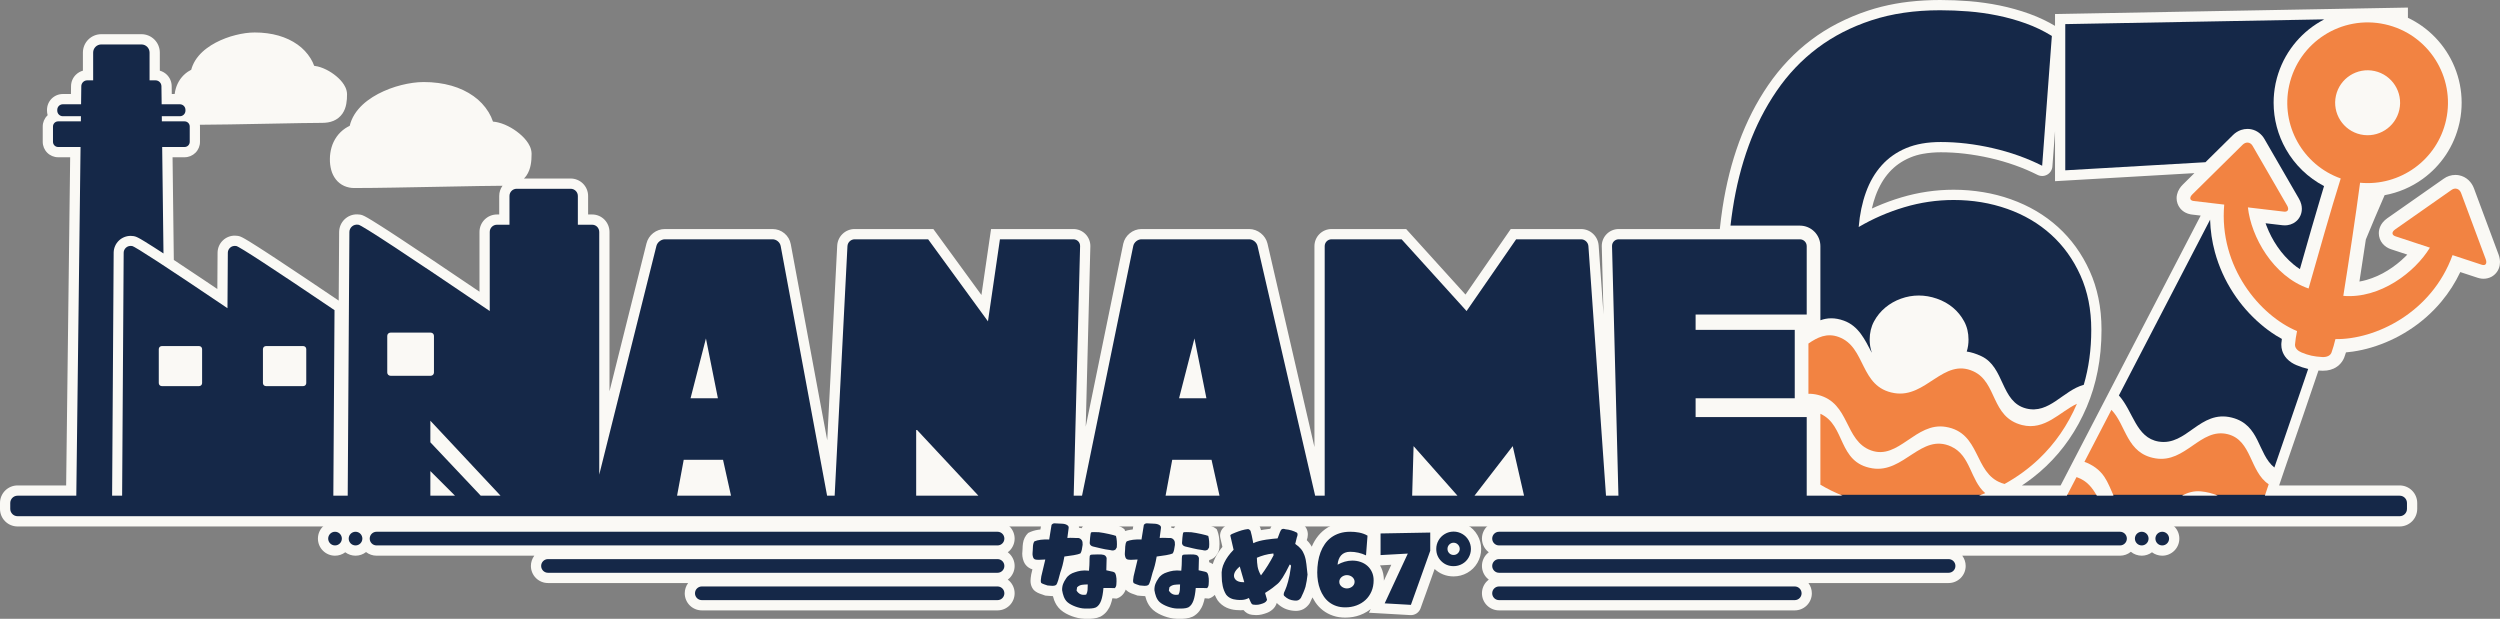
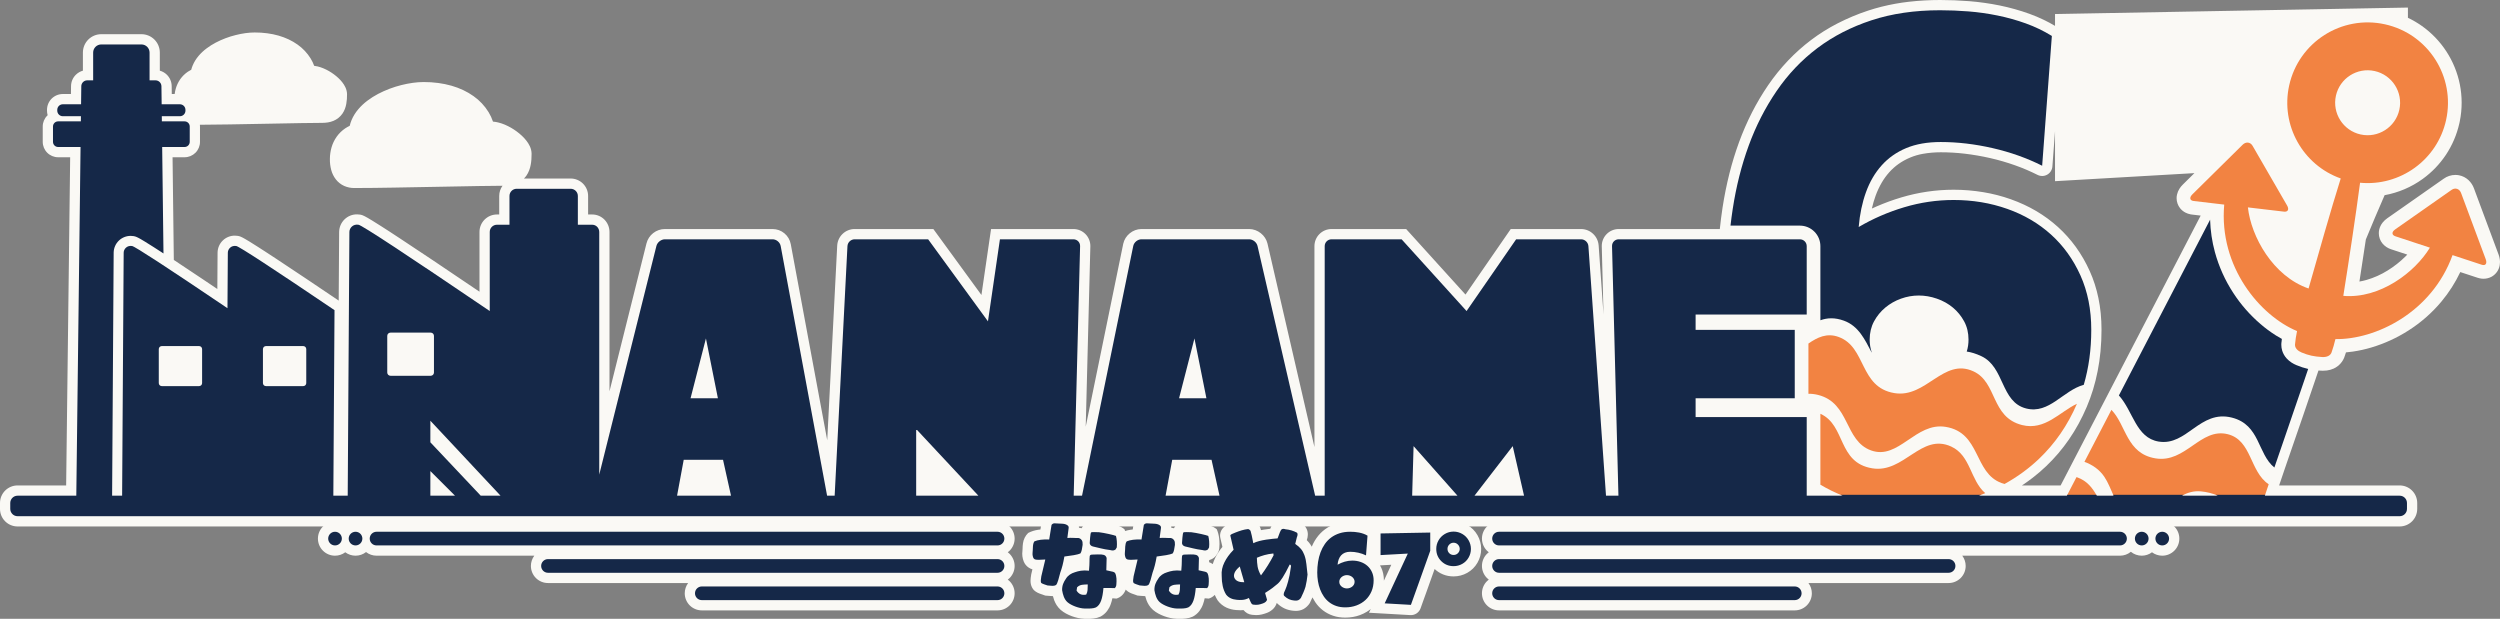
<svg xmlns="http://www.w3.org/2000/svg" style="isolation:isolate" viewBox="18 76 1462.6 362.041" width="1462.6pt" height="362.041pt">
  <rect x="18" y="76" width="1462.6" height="362.041" fill="#808080" stroke="none" />
  <g>
    <g>
      <path d=" M 819.69 383.449 L 819.69 382.2 L 860.75 381.45 L 860.75 382.942 C 861.832 382.351 862.987 381.892 864.18 381.57 C 865.56 381.2 866.98 381.01 868.4 381.01 C 869.81 381.01 871.2 381.19 872.56 381.55 C 873.91 381.91 875.22 382.45 876.44 383.15 C 877.67 383.85 878.8 384.71 879.8 385.72 C 880.81 386.72 881.68 387.86 882.38 389.09 C 883.08 390.31 883.63 391.62 883.99 392.98 C 884.36 394.34 884.54 395.74 884.54 397.14 C 884.54 398.56 884.36 399.96 883.99 401.33 C 883.62 402.69 883.08 404 882.37 405.23 C 881.66 406.46 880.79 407.59 879.79 408.59 C 878.78 409.58 877.65 410.44 876.41 411.13 C 875.2 411.82 873.9 412.34 872.55 412.69 C 871.2 413.04 869.8 413.22 868.4 413.22 C 867.33 413.22 866.26 413.12 865.2 412.93 C 864.17 412.73 863.16 412.44 862.19 412.04 C 861.23 411.65 860.31 411.16 859.44 410.58 C 858.685 410.074 857.974 409.508 857.314 408.884 L 857.314 408.884 L 857.314 408.884 L 855.04 415.27 L 854.01 418.14 C 853.68 419.08 853.35 420.01 853.02 420.94 C 852.68 421.88 852.35 422.81 852.01 423.75 C 851.73 424.52 851.46 425.3 851.17 426.07 C 850.9 426.83 850.62 427.59 850.35 428.35 C 850.17 428.87 849.98 429.38 849.8 429.9 C 849.61 430.43 849.42 430.97 849.23 431.51 C 849.17 431.68 849.11 431.85 849.04 432.02 C 848.58 433.21 847.76 434.22 846.69 434.91 C 845.63 435.6 844.37 435.93 843.1 435.86 L 818.92 434.47 L 819.936 432.285 C 819.213 432.881 818.445 433.422 817.65 433.91 C 816.41 434.66 815.1 435.3 813.74 435.81 C 812.39 436.32 810.99 436.7 809.56 436.94 C 808.07 437.2 806.56 437.33 805.05 437.33 C 803.79 437.33 802.53 437.24 801.28 437.05 C 800.13 436.88 798.99 436.6 797.89 436.22 C 796.82 435.86 795.78 435.41 794.78 434.88 C 793.8 434.37 792.87 433.77 792 433.1 C 791.14 432.44 790.34 431.72 789.59 430.93 C 788.85 430.14 788.16 429.29 787.55 428.39 C 786.98 427.55 786.46 426.68 785.99 425.78 C 785.938 425.681 785.886 425.582 785.84 425.479 C 785.346 426.617 784.819 427.732 784.27 428.84 C 783.35 430.29 782.09 431.49 780.6 432.33 C 779.18 433.07 777.61 433.43 776.01 433.39 C 775.54 433.38 775.07 433.35 774.61 433.31 C 772.91 433.16 771.24 432.73 769.67 432.05 C 768.05 431.3 766.56 430.29 765.27 429.05 C 765.16 428.95 765.06 428.84 764.96 428.74 C 764.49 430.28 763.58 431.66 762.34 432.7 C 761.31 433.57 760.13 434.25 758.85 434.68 C 757.96 435.01 757.06 435.28 756.14 435.49 C 755.06 435.74 753.97 435.86 752.87 435.86 C 752.08 435.85 751.28 435.8 750.5 435.69 C 749.5 435.58 748.54 435.27 747.67 434.78 C 746.73 434.2 746.08 433.61 745.53 432.93 C 744.9 433 744.26 433.03 743.62 433.02 C 742.79 433.01 741.95 432.97 741.12 432.89 C 739.21 432.75 737.34 432.28 735.59 431.5 C 733.52 430.55 731.73 429.09 730.38 427.26 C 729.727 426.231 729.162 425.15 728.703 424.026 C 727.747 425.031 726.539 425.787 725.18 426.2 C 724.39 426.1 723.59 426.04 722.79 426.01 C 722.55 427.17 722.24 428.31 721.84 429.43 C 721.35 430.85 720.64 432.18 719.75 433.39 C 718.71 434.79 717.36 435.94 715.82 436.75 C 714.51 437.34 713.12 437.72 711.7 437.87 C 710.57 438 709.44 438.05 708.3 438.04 C 707.66 438.04 707.01 438.03 706.36 438.01 C 705.08 437.98 703.81 437.81 702.57 437.52 C 701.39 437.26 700.2 436.91 699.04 436.48 C 697.89 436.05 696.78 435.55 695.7 434.97 C 694.57 434.37 693.52 433.65 692.55 432.81 C 691.63 432 690.83 431.06 690.17 430.03 C 689.6 429.12 689.12 428.16 688.74 427.16 C 688.446 426.371 688.193 425.567 688.002 424.747 L 688.002 424.747 C 687.891 424.751 687.781 424.751 687.67 424.75 C 686.9 424.73 686.13 424.68 685.37 424.59 C 684.74 424.53 684.11 424.47 683.48 424.43 C 683 424.24 682.52 424.06 682.03 423.9 C 681.42 423.71 680.81 423.49 680.2 423.26 C 679.82 423.12 679.44 422.95 679.07 422.77 C 678.26 422.38 677.51 421.86 676.85 421.23 C 676.762 421.131 676.676 421.029 676.592 420.927 L 676.592 420.927 C 676.504 421.16 676.412 421.392 676.31 421.62 C 675.35 423.82 673.48 425.5 671.18 426.2 C 670.39 426.1 669.59 426.04 668.79 426.01 C 668.55 427.17 668.24 428.31 667.84 429.43 C 667.35 430.85 666.64 432.18 665.75 433.39 C 664.71 434.79 663.36 435.94 661.82 436.75 C 660.51 437.34 659.12 437.72 657.7 437.87 C 656.57 438 655.44 438.05 654.3 438.04 C 653.66 438.04 653.01 438.03 652.36 438.01 C 651.08 437.98 649.81 437.81 648.57 437.52 C 647.39 437.26 646.2 436.91 645.04 436.48 C 643.89 436.05 642.78 435.55 641.7 434.97 C 640.57 434.37 639.52 433.65 638.55 432.81 C 637.63 432 636.83 431.06 636.17 430.03 C 635.6 429.12 635.12 428.16 634.74 427.16 C 634.446 426.371 634.193 425.567 634.002 424.747 L 634.002 424.747 C 633.891 424.751 633.781 424.751 633.67 424.75 C 632.9 424.73 632.13 424.68 631.37 424.59 C 630.74 424.53 630.11 424.47 629.48 424.43 C 629 424.24 628.52 424.06 628.03 423.9 C 627.42 423.71 626.81 423.49 626.2 423.26 C 625.82 423.12 625.44 422.95 625.07 422.77 C 624.26 422.38 623.51 421.86 622.85 421.23 C 621.97 420.24 621.36 419.03 621.09 417.73 C 620.95 417.04 620.89 416.35 620.9 415.65 C 620.93 414.69 621.03 413.73 621.2 412.78 L 621.3 412.04 L 622 409.09 C 620.47 408.64 619.11 407.74 618.1 406.51 C 617.62 405.91 617.23 405.25 616.94 404.54 C 616.74 404.06 616.57 403.56 616.45 403.06 C 616.19 402.05 616.06 401.01 616.05 399.97 C 616.05 399.48 616.08 398.99 616.15 398.5 C 616.2 398.02 616.24 397.54 616.24 397.05 C 616.25 396.01 616.33 394.96 616.47 393.93 C 616.76 391.61 617.83 389.45 619.51 387.81 C 621.32 386.87 623.28 386.25 625.3 385.95 C 625.76 385.88 626.22 385.82 626.69 385.77 L 627.28 382.1 C 627.44 381.09 627.86 380.14 628.49 379.34 C 629.25 378.38 630.2 377.59 631.28 377.03 C 632.48 376.43 633.81 376.13 635.15 376.16 C 635.56 376.16 635.98 376.19 636.39 376.24 C 636.93 376.28 637.48 376.31 638.03 376.32 C 639.16 376.32 640.28 376.41 641.4 376.58 C 643.06 376.83 644.63 377.47 646 378.44 C 647.02 379.15 647.85 380.1 648.42 381.2 C 648.97 382.3 649.24 383.5 649.23 384.72 C 649.764 384.782 650.292 384.889 650.806 385.042 C 651.178 384.264 651.692 383.555 652.33 382.96 C 653.48 382.03 654.88 381.47 656.34 381.36 C 656.83 381.31 657.32 381.29 657.81 381.3 C 658.35 381.3 658.89 381.31 659.44 381.34 C 660.05 381.36 660.67 381.38 661.28 381.38 C 662.44 381.51 663.6 381.68 664.74 381.9 C 665.82 382.09 666.9 382.31 667.97 382.55 C 668.94 382.76 669.9 382.99 670.86 383.24 C 671.25 383.34 671.64 383.46 672.02 383.57 C 673.43 383.99 674.73 384.69 675.86 385.64 C 676.004 385.98 676.138 386.324 676.256 386.674 L 676.256 386.674 C 677.244 386.342 678.264 386.104 679.3 385.95 C 679.76 385.88 680.22 385.82 680.69 385.77 L 681.28 382.1 C 681.44 381.09 681.86 380.14 682.49 379.34 C 683.25 378.38 684.2 377.59 685.28 377.03 C 686.48 376.43 687.81 376.13 689.15 376.16 C 689.56 376.16 689.98 376.19 690.39 376.24 C 690.93 376.28 691.48 376.31 692.03 376.32 C 693.16 376.32 694.28 376.41 695.4 376.58 C 697.06 376.83 698.63 377.47 700 378.44 C 701.02 379.15 701.85 380.1 702.42 381.2 C 702.97 382.3 703.24 383.5 703.23 384.72 C 703.764 384.782 704.292 384.889 704.806 385.042 C 705.178 384.264 705.692 383.555 706.33 382.96 C 707.48 382.03 708.88 381.47 710.34 381.36 C 710.83 381.31 711.32 381.29 711.81 381.3 C 712.35 381.3 712.89 381.31 713.44 381.34 C 714.05 381.36 714.67 381.38 715.28 381.38 C 716.44 381.51 717.6 381.68 718.74 381.9 C 719.82 382.09 720.9 382.31 721.97 382.55 C 722.94 382.76 723.9 382.99 724.86 383.24 C 725.25 383.34 725.64 383.46 726.02 383.57 C 727.43 383.99 728.73 384.69 729.86 385.64 C 730.58 387.34 731.05 389.15 731.26 390.99 C 731.39 392.08 731.46 393.18 731.46 394.29 C 731.46 395.14 731.42 395.99 731.33 396.84 C 731.25 397.66 731 398.46 730.6 399.18 L 730.48 399.39 C 730.2 399.94 729.88 400.46 729.52 400.95 C 728.76 401.98 727.73 402.78 726.54 403.27 C 726.171 403.442 725.79 403.586 725.4 403.698 C 725.39 404.104 725.38 404.511 725.37 404.92 C 725.51 404.96 725.64 405.02 725.78 405.07 C 726.396 405.318 726.976 405.641 727.509 406.026 L 727.509 406.026 L 727.509 406.026 L 727.509 406.026 C 727.875 404.786 728.346 403.587 728.92 402.43 C 729.7 400.83 730.62 399.3 731.66 397.86 C 732.14 397.21 732.64 396.57 733.16 395.95 L 731.93 390.64 C 731.77 389.93 731.74 389.2 731.84 388.48 C 732.04 387.01 732.73 385.65 733.79 384.62 C 734.33 384.08 734.96 383.63 735.63 383.27 C 736.33 382.9 737.05 382.58 737.79 382.3 L 738.5 382 C 738.52 382 738.53 381.99 738.55 381.99 C 739.92 381.44 741.31 380.95 742.72 380.52 C 744.6 379.95 746.54 379.6 748.49 379.47 C 750.13 379.66 751.68 380.32 752.94 381.38 C 754.08 382.29 754.93 383.52 755.38 384.91 C 755.51 385.32 755.62 385.73 755.73 386.15 C 756.28 386.05 756.82 385.95 757.37 385.86 C 758.63 385.67 759.89 385.5 761.15 385.35 C 761.25 385.11 761.36 384.86 761.46 384.62 C 761.97 383.38 762.72 382.26 763.67 381.32 C 764.52 380.55 765.54 379.99 766.65 379.7 C 767.38 379.5 768.15 379.4 768.91 379.41 C 769.71 379.41 770.5 379.52 771.27 379.73 C 774.33 380.1 777.29 381.06 779.99 382.56 C 782.07 384 783.25 386.42 783.13 388.94 C 783.09 389.99 782.88 391.02 782.52 392.01 C 782.97 392.46 783.41 392.93 783.81 393.43 C 784.417 394.186 784.961 394.986 785.429 395.828 C 785.714 395.144 786.03 394.471 786.37 393.81 C 786.91 392.78 787.51 391.79 788.17 390.84 C 788.87 389.84 789.64 388.9 790.49 388.02 C 791.33 387.16 792.24 386.36 793.22 385.64 C 794.2 384.92 795.24 384.28 796.32 383.73 C 797.46 383.15 798.64 382.67 799.85 382.28 C 801.09 381.88 802.36 381.58 803.65 381.4 C 805.06 381.2 806.49 381.1 807.92 381.1 C 808.42 381.1 808.91 381.1 809.41 381.12 C 809.93 381.15 810.45 381.18 810.96 381.22 C 811.52 381.26 812.08 381.32 812.63 381.4 C 813.19 381.47 813.75 381.57 814.31 381.68 C 814.88 381.8 815.46 381.93 816.02 382.09 C 816.59 382.24 817.14 382.42 817.69 382.61 C 818.3 382.82 818.89 383.07 819.47 383.34 C 819.544 383.375 819.618 383.41 819.69 383.449 Z  M 825.365 406.776 L 831.97 406.41 L 827.626 415.75 C 827.63 415.67 827.63 415.59 827.63 415.51 C 827.63 414.23 827.5 412.94 827.24 411.68 C 827 410.47 826.61 409.3 826.1 408.18 C 825.881 407.697 825.64 407.226 825.365 406.776 Z  M 675.993 409.088 C 675.995 409.089 675.998 409.089 676 409.09 L 675.996 409.106 C 675.994 409.101 675.991 409.095 675.993 409.088 L 675.993 409.088 L 675.993 409.088 L 675.993 409.088 L 675.993 409.088 L 675.993 409.088 Z  M 888.999 415.098 C 888.623 414.815 888.266 414.506 887.93 414.17 C 886.05 412.29 885 409.75 885 407.1 C 885 404.45 886.05 401.9 887.93 400.03 C 888.266 399.693 888.623 399.382 888.999 399.098 C 888.623 398.815 888.266 398.506 887.93 398.17 C 886.05 396.29 885 393.75 885 391.1 C 885 388.45 886.05 385.9 887.93 384.03 C 889.8 382.15 892.35 381.1 895 381.1 L 1258.3 381.1 C 1260.627 381.1 1262.868 381.909 1264.649 383.386 L 1264.649 383.386 C 1266.424 381.909 1268.673 381.1 1271 381.1 C 1273.174 381.1 1275.28 381.807 1277 383.097 C 1278.72 381.807 1280.826 381.1 1283 381.1 C 1285.65 381.1 1288.2 382.15 1290.07 384.03 C 1291.95 385.9 1293 388.45 1293 391.1 C 1293 393.75 1291.95 396.3 1290.07 398.17 C 1288.2 400.05 1285.65 401.1 1283 401.1 C 1280.826 401.1 1278.72 400.393 1277 399.103 L 1277 399.103 L 1277 399.103 L 1277 399.103 C 1275.28 400.393 1273.174 401.1 1271 401.1 C 1268.673 401.1 1266.422 400.29 1264.647 398.813 C 1262.867 400.283 1260.626 401.1 1258.3 401.1 L 1166.001 401.1 L 1166.001 401.1 L 1166.001 401.1 C 1167.293 402.819 1168 404.926 1168 407.1 C 1168 409.75 1166.95 412.29 1165.07 414.17 C 1163.2 416.04 1160.65 417.1 1158 417.1 L 1076.001 417.1 C 1077.293 418.819 1078 420.926 1078 423.1 C 1078 425.75 1076.95 428.29 1075.07 430.17 C 1073.2 432.04 1070.65 433.1 1068 433.1 L 895 433.1 C 892.35 433.1 889.8 432.04 887.93 430.17 C 886.05 428.29 885 425.75 885 423.1 C 885 420.45 886.05 417.9 887.93 416.03 C 888.266 415.693 888.623 415.382 888.999 415.098 L 888.999 415.098 L 888.999 415.098 L 888.999 415.098 L 888.999 415.098 L 888.999 415.098 L 888.999 415.098 L 888.999 415.098 L 888.999 415.098 L 888.999 415.098 L 888.999 415.098 Z  M 420.593 417.1 L 338.6 417.1 C 335.94 417.1 333.4 416.04 331.52 414.17 C 329.65 412.29 328.6 409.75 328.6 407.1 C 328.6 404.926 329.307 402.819 330.593 401.1 L 238.3 401.1 C 236.062 401.1 233.895 400.344 232.152 398.978 L 232.152 398.978 C 230.408 400.35 228.24 401.1 226 401.1 C 223.826 401.1 221.72 400.393 220 399.103 C 218.28 400.393 216.174 401.1 214 401.1 C 211.35 401.1 208.8 400.05 206.93 398.17 C 205.05 396.3 204 393.75 204 391.1 C 204 388.45 205.05 385.9 206.93 384.03 C 208.8 382.15 211.35 381.1 214 381.1 C 216.174 381.1 218.28 381.807 220 383.097 L 220 383.097 L 220 383.097 L 220 383.097 C 221.72 381.807 223.826 381.1 226 381.1 C 228.239 381.1 230.407 381.85 232.15 383.22 C 233.893 381.85 236.061 381.1 238.3 381.1 L 601.6 381.1 L 601.6 381.1 C 604.25 381.1 606.79 382.15 608.67 384.03 C 610.54 385.9 611.6 388.45 611.6 391.1 C 611.6 393.75 610.54 396.29 608.67 398.17 C 608.333 398.506 607.974 398.815 607.598 399.098 L 607.598 399.098 L 607.598 399.098 L 607.598 399.098 C 607.974 399.382 608.333 399.693 608.67 400.03 C 610.54 401.9 611.6 404.45 611.6 407.1 C 611.6 409.75 610.54 412.29 608.67 414.17 C 608.333 414.506 607.974 414.815 607.598 415.098 C 607.974 415.382 608.333 415.693 608.67 416.03 C 610.54 417.9 611.6 420.45 611.6 423.1 C 611.6 425.75 610.54 428.29 608.67 430.17 C 606.79 432.04 604.25 433.1 601.6 433.1 L 428.6 433.1 C 425.94 433.1 423.4 432.04 421.52 430.17 C 419.65 428.29 418.6 425.75 418.6 423.1 C 418.6 420.926 419.307 418.819 420.593 417.1 L 420.593 417.1 L 420.593 417.1 L 420.593 417.1 L 420.593 417.1 L 420.593 417.1 L 420.593 417.1 L 420.593 417.1 L 420.593 417.1 L 420.593 417.1 L 420.593 417.1 L 420.593 417.1 Z " fill-rule="evenodd" fill="rgb(250,249,245)" />
      <path d=" M 1426.73 86.412 L 1426.73 80.43 L 1220.27 84.21 L 1220.27 91.14 L 1220.27 91.14 L 1220.27 91.14 L 1220.27 91.14 L 1220.27 91.14 L 1220.27 91.14 L 1220.27 91.14 L 1220.27 91.14 L 1220.27 91.14 L 1220.27 91.14 C 1218.116 89.859 1215.904 88.68 1213.65 87.59 C 1210.91 86.27 1208.1 85.09 1205.24 84.06 C 1202.43 83.05 1199.58 82.14 1196.71 81.34 C 1193.79 80.52 1190.84 79.81 1187.87 79.2 C 1184.92 78.6 1181.95 78.09 1178.97 77.67 C 1176.04 77.25 1173.09 76.93 1170.13 76.69 C 1167.22 76.46 1164.31 76.29 1161.39 76.17 C 1158.61 76.06 1155.82 76 1153.03 76 C 1146.9 76 1140.77 76.35 1134.68 77.04 C 1129.34 77.65 1124.04 78.62 1118.82 79.92 C 1117.49 80.25 1116.16 80.61 1114.84 80.99 C 1113.55 81.36 1112.27 81.76 1111 82.18 C 1104.79 84.22 1098.76 86.75 1092.96 89.73 C 1087.57 92.5 1082.44 95.73 1077.6 99.37 C 1072.78 103.01 1068.27 107.04 1064.1 111.42 C 1059.84 115.9 1055.95 120.72 1052.45 125.83 C 1048.99 130.9 1045.85 136.18 1043.05 141.65 C 1040.16 147.32 1037.61 153.17 1035.42 159.15 C 1033.25 165.11 1031.38 171.17 1029.83 177.32 C 1028.16 183.94 1026.81 190.64 1025.77 197.4 C 1025.135 201.585 1024.596 205.786 1024.158 210 L 1024.158 210 L 965 210 C 962.38 210 959.86 211.04 958 212.9 C 956.15 214.75 955.1 217.27 955.1 219.89 C 955.1 219.92 955.1 219.94 955.1 219.97 L 955.1 220.11 L 956.126 260.094 L 953.27 219.57 C 953.27 219.55 953.26 219.54 953.26 219.53 C 953.06 216.95 951.9 214.54 950 212.78 C 948.11 211.01 945.63 210.02 943.04 210 C 943.03 210 943.01 210 943 210 L 901.85 210 L 875.37 248.33 L 840.66 210 L 797 210 C 794.35 210 791.8 211.05 789.93 212.93 C 788.05 214.8 787 217.35 787 220 L 787 337.543 L 787 337.543 L 759.54 218.55 C 759.54 218.51 759.53 218.48 759.52 218.44 C 758.93 216.07 757.56 213.96 755.63 212.45 C 753.72 210.91 751.36 210.04 748.91 210 C 748.87 210 748.83 210 748.8 210 L 685.8 210 L 685.8 210 C 685.77 210 685.73 210 685.7 210 C 683.23 210.04 680.85 210.92 678.94 212.5 C 677.02 214.05 675.67 216.2 675.14 218.62 C 675.13 218.65 675.12 218.68 675.12 218.71 L 653.192 325.615 L 655.9 220.11 L 655.9 219.97 C 655.9 219.94 655.9 219.92 655.9 219.89 C 655.9 217.27 654.85 214.75 653 212.9 C 651.14 211.04 648.62 210 646 210 L 597.81 210 L 592.18 248.58 L 564.05 210 L 518 210 C 515.38 210 512.86 211.01 510.97 212.81 C 509.07 214.61 507.94 217.07 507.8 219.69 L 501.962 333.581 L 480.63 218.84 C 480.17 216.35 478.85 214.11 476.91 212.5 C 474.97 210.88 472.52 210 470 210 L 407 210 L 407 210 L 407 210 L 407 210 C 404.52 210 402.11 210.83 400.15 212.36 C 398.2 213.88 396.81 216.02 396.21 218.43 L 374.58 304.938 L 374.58 304.938 L 374.58 211.69 C 374.58 211.66 374.58 211.64 374.58 211.62 C 374.55 208.98 373.52 206.46 371.7 204.56 C 369.8 202.59 367.18 201.48 364.45 201.48 L 362.07 201.48 L 362.07 190.65 C 362.07 187.94 360.99 185.34 359.08 183.43 C 357.16 181.52 354.56 180.44 351.86 180.44 L 324.544 180.44 C 325.075 179.925 325.552 179.352 325.98 178.74 C 326.64 177.77 327.19 176.73 327.6 175.63 C 327.98 174.6 328.28 173.54 328.48 172.46 C 328.68 171.4 328.82 170.33 328.89 169.27 C 328.97 168.15 329.01 167.03 329 165.92 C 328.97 164.38 328.61 162.87 327.94 161.49 C 327.39 160.33 326.71 159.24 325.91 158.24 C 325.12 157.24 324.26 156.3 323.33 155.43 C 322.38 154.54 321.37 153.71 320.32 152.93 C 318.15 151.32 315.8 149.98 313.32 148.92 C 312.07 148.39 310.77 147.96 309.45 147.64 C 308.46 147.39 307.45 147.23 306.42 147.15 L 306.42 147.15 L 306.42 147.15 L 306.42 147.15 L 306.42 147.15 L 306.42 147.15 L 306.42 147.15 L 306.42 147.15 L 306.42 147.15 L 306.42 147.15 L 306.42 147.15 L 306.42 147.15 L 306.42 147.15 L 306.42 147.15 C 305.77 145.23 304.91 143.38 303.86 141.64 C 301.58 137.93 298.58 134.73 295.02 132.23 C 293.14 130.89 291.14 129.72 289.05 128.74 C 286.83 127.69 284.52 126.82 282.15 126.15 C 279.61 125.43 277.02 124.89 274.4 124.55 C 271.56 124.17 268.69 123.99 265.83 124 C 263.72 124.01 261.61 124.16 259.53 124.46 C 257.27 124.77 255.03 125.21 252.82 125.77 C 248.1 126.95 243.53 128.68 239.22 130.93 C 237.04 132.07 234.96 133.39 232.99 134.87 C 231.03 136.33 229.23 138.02 227.64 139.88 C 226.01 141.78 224.68 143.92 223.69 146.23 C 223.23 147.32 222.87 148.45 222.6 149.61 C 221.69 150.04 220.8 150.54 219.96 151.1 C 218.01 152.42 216.31 154.08 214.95 156 C 213.63 157.88 212.62 159.96 211.98 162.17 C 211.34 164.38 211.01 166.68 211 168.98 L 211 169.14 C 210.97 171.25 211.23 173.36 211.77 175.41 C 212.29 177.41 213.21 179.29 214.48 180.94 C 215.78 182.61 217.47 183.94 219.41 184.8 C 221.28 185.62 223.3 186.03 225.34 186 C 232.94 185.98 240.54 185.9 248.13 185.76 L 276.42 185.24 L 298.11 184.84 C 302.734 184.746 307.367 184.696 311.992 184.675 C 310.746 186.401 310.06 188.491 310.06 190.65 L 310.06 201.48 L 308.73 201.48 C 306.02 201.48 303.42 202.56 301.51 204.47 C 299.6 206.38 298.52 208.98 298.52 211.69 L 298.52 246.66 L 271.66 228.55 C 265.29 224.27 258.91 220.03 252.5 215.82 C 250.27 214.34 248.02 212.87 245.78 211.41 C 244.23 210.41 242.68 209.41 241.13 208.42 C 239.34 207.28 237.55 206.15 235.75 205.04 C 234.85 204.48 233.94 203.95 233.03 203.42 C 232.49 203.11 231.94 202.81 231.38 202.52 C 231.01 202.32 230.62 202.15 230.23 201.99 C 230.03 201.91 229.83 201.84 229.63 201.78 C 229.33 201.69 229.03 201.61 228.72 201.56 C 228.12 201.46 227.52 201.41 226.92 201.41 C 224.18 201.37 221.55 202.42 219.58 204.32 C 217.62 206.22 216.48 208.82 216.42 211.55 C 216.41 211.58 216.41 211.62 216.41 211.65 L 216.154 251.864 C 209.843 247.605 203.53 243.351 197.21 239.11 C 191.3 235.14 185.38 231.2 179.44 227.29 C 177.36 225.93 175.28 224.56 173.2 223.21 C 171.76 222.28 170.32 221.35 168.88 220.43 C 167.22 219.37 165.56 218.32 163.89 217.29 C 163.05 216.77 162.2 216.27 161.35 215.78 C 160.84 215.49 160.33 215.21 159.81 214.94 C 159.45 214.75 159.08 214.58 158.7 214.43 C 158.51 214.35 158.31 214.28 158.11 214.22 C 157.81 214.13 157.51 214.06 157.21 214.01 C 156.64 213.91 156.05 213.86 155.47 213.86 C 152.82 213.82 150.26 214.84 148.36 216.68 C 146.45 218.52 145.35 221.04 145.29 223.69 C 145.29 223.72 145.29 223.76 145.29 223.79 L 145.153 245.081 L 145.153 245.081 C 142.193 243.088 139.232 241.098 136.27 239.11 C 130.764 235.405 125.231 231.726 119.689 228.073 L 119.689 228.073 L 118.951 168 L 125.99 168 C 128.38 168 130.67 167.05 132.36 165.36 C 134.05 163.67 135 161.38 135 158.99 L 135 150.01 C 135 149.667 134.98 149.326 134.945 148.989 L 134.945 148.989 L 134.945 148.989 L 134.945 148.989 L 134.945 148.989 L 134.945 148.989 L 134.945 148.989 C 140.683 148.965 146.423 148.898 152.17 148.79 L 175.92 148.36 L 194.14 148.02 C 198.26 147.94 202.39 147.89 206.51 147.88 C 207.62 147.88 208.74 147.8 209.84 147.62 C 210.95 147.44 212.03 147.14 213.07 146.71 C 215.19 145.84 217.02 144.37 218.33 142.49 C 218.93 141.61 219.42 140.66 219.8 139.66 C 220.14 138.73 220.41 137.78 220.59 136.77 C 220.92 134.9 221.07 133 221.03 131.1 C 221 129.69 220.66 128.31 220.05 127.03 C 219.56 126 218.95 125.02 218.23 124.12 C 217.54 123.24 216.78 122.42 215.97 121.66 C 215.14 120.89 214.27 120.16 213.35 119.49 C 211.47 118.09 209.43 116.92 207.28 116.01 C 206.18 115.54 205.04 115.17 203.89 114.88 C 203.2 114.71 202.51 114.59 201.81 114.51 L 201.81 114.51 L 201.81 114.51 L 201.81 114.51 L 201.81 114.51 C 201.27 113.03 200.59 111.62 199.78 110.28 C 197.8 107.05 195.18 104.27 192.09 102.09 C 190.46 100.93 188.73 99.92 186.93 99.07 C 185.01 98.17 183.02 97.42 180.98 96.84 C 178.8 96.22 176.58 95.76 174.33 95.47 C 171.91 95.15 169.46 94.99 167.01 95 C 165.2 95.01 163.38 95.14 161.59 95.39 C 159.66 95.66 157.74 96.04 155.86 96.52 C 151.82 97.52 147.91 99 144.22 100.93 C 142.34 101.91 140.55 103.05 138.86 104.32 C 137.15 105.59 135.59 107.05 134.2 108.67 C 132.77 110.35 131.6 112.23 130.74 114.26 C 130.39 115.08 130.1 115.94 129.88 116.81 C 129.21 117.14 128.57 117.52 127.95 117.93 C 126.22 119.1 124.71 120.57 123.49 122.28 C 122.32 123.95 121.43 125.8 120.86 127.75 C 120.553 128.818 120.328 129.903 120.185 131 L 118.497 131 L 118.44 126.35 C 118.41 123.86 117.4 121.48 115.63 119.73 C 114.471 118.584 113.045 117.768 111.5 117.341 L 111.5 117.341 L 111.5 106.76 C 111.5 103.91 110.37 101.17 108.35 99.15 C 106.33 97.13 103.59 96 100.74 96 L 77.26 96 C 74.41 96 71.67 97.13 69.65 99.15 C 67.63 101.17 66.5 103.91 66.5 106.76 L 66.5 117.344 C 64.959 117.771 63.537 118.586 62.38 119.73 C 60.6 121.48 59.59 123.86 59.56 126.35 L 59.503 131 L 54.77 131 C 52.31 131 49.95 131.98 48.21 133.71 C 46.48 135.45 45.5 137.81 45.5 140.27 L 45.5 140.73 C 45.5 141.646 45.636 142.547 45.883 143.412 C 45.799 143.484 45.719 143.561 45.64 143.64 C 43.95 145.33 43 147.62 43 150.01 L 43 158.99 C 43 161.38 43.95 163.67 45.64 165.36 C 47.33 167.05 49.62 168 52.01 168 L 59.05 168 L 56.701 360 L 56.701 360 L 28.28 360 C 25.55 360 22.94 361.08 21.01 363.01 C 19.08 364.94 18 367.55 18 370.28 L 18 373.72 C 18 376.45 19.08 379.06 21.01 380.99 C 22.94 382.92 25.55 384 28.28 384 L 1421.9 384 C 1424.62 384 1427.24 382.92 1429.16 380.99 C 1431.09 379.06 1432.17 376.45 1432.17 373.72 L 1432.17 370.28 C 1432.17 367.55 1431.09 364.94 1429.16 363.01 C 1427.24 361.08 1424.62 360 1421.9 360 L 1351.381 360 C 1352.45 356.817 1353.535 353.633 1354.62 350.45 C 1356.39 345.27 1358.18 340.09 1359.97 334.92 C 1361.77 329.73 1363.56 324.54 1365.34 319.35 C 1367.5 313.05 1369.65 306.74 1371.79 300.43 C 1372.658 297.876 1373.527 295.321 1374.397 292.767 C 1374.971 292.805 1375.545 292.843 1376.12 292.87 C 1376.14 292.87 1376.15 292.87 1376.17 292.87 L 1377 292.89 C 1377.02 292.89 1377.03 292.89 1377.05 292.89 C 1377.81 292.9 1378.57 292.85 1379.33 292.75 C 1380.7 292.57 1382.03 292.19 1383.29 291.63 C 1386.52 290.16 1388.94 287.34 1389.9 283.92 C 1390.11 283.34 1390.31 282.75 1390.49 282.16 C 1391.87 282.05 1393.24 281.88 1394.6 281.68 C 1398.25 281.14 1401.86 280.34 1405.39 279.28 C 1413.02 277 1420.29 273.67 1427 269.38 C 1434.3 264.75 1440.83 259.01 1446.38 252.37 C 1450.75 247.12 1454.44 241.34 1457.37 235.17 L 1467.43 238.48 C 1467.82 238.61 1468.23 238.72 1468.63 238.81 C 1469.39 238.99 1470.17 239.08 1470.95 239.08 C 1472.61 239.08 1474.25 238.67 1475.71 237.88 C 1478.21 236.48 1479.94 234.02 1480.43 231.21 C 1480.54 230.58 1480.6 229.93 1480.6 229.29 C 1480.6 228.76 1480.56 228.23 1480.48 227.7 C 1480.34 226.73 1480.09 225.77 1479.74 224.84 L 1472.54 205.5 L 1465.35 186.17 C 1464.68 184.35 1463.6 182.71 1462.19 181.38 C 1460.64 179.93 1458.7 178.94 1456.62 178.54 C 1455.92 178.41 1455.2 178.34 1454.49 178.34 C 1452.04 178.34 1449.64 179.12 1447.65 180.56 L 1431.19 192.1 L 1414.69 203.66 C 1413.67 204.35 1412.76 205.19 1411.98 206.15 C 1410.96 207.41 1410.25 208.89 1409.9 210.47 C 1409.77 211.11 1409.7 211.77 1409.7 212.43 C 1409.7 214.63 1410.46 216.76 1411.85 218.46 C 1413.2 220.08 1415.01 221.27 1417.03 221.88 L 1426.36 224.95 C 1426.03 225.29 1425.71 225.63 1425.37 225.96 C 1422.18 229.13 1418.64 231.92 1414.81 234.28 C 1410.96 236.68 1406.8 238.54 1402.45 239.79 C 1401.1 240.18 1399.74 240.48 1398.36 240.72 C 1399.59 232.81 1400.8 224.89 1401.98 216.97 C 1402.023 216.684 1402.067 216.399 1402.109 216.113 C 1405.675 207.428 1409.333 198.784 1413.097 190.188 C 1421.107 188.733 1428.719 185.491 1435.36 180.69 C 1440.69 176.85 1445.28 172.08 1448.93 166.62 C 1452.67 161 1455.34 154.75 1456.82 148.16 L 1456.84 148.09 L 1457.06 147 L 1457.08 146.94 C 1457.8 143.37 1458.16 139.74 1458.16 136.1 C 1458.16 132.51 1457.81 128.93 1457.11 125.41 C 1455.74 118.54 1453.07 112 1449.25 106.13 C 1445.43 100.25 1440.52 95.15 1434.79 91.11 C 1432.234 89.314 1429.537 87.744 1426.73 86.412 Z  M 1301.816 177.287 L 1220.27 182 L 1220.27 152.787 L 1218.73 173.41 C 1218.58 175.4 1217.44 177.2 1215.7 178.18 C 1213.96 179.17 1211.84 179.22 1210.05 178.32 C 1205.82 176.2 1201.47 174.33 1197 172.75 C 1192.22 171.05 1187.35 169.63 1182.4 168.5 C 1177.44 167.36 1172.41 166.5 1167.35 165.9 C 1162.72 165.36 1158.07 165.09 1153.41 165.09 C 1149.9 165.09 1146.39 165.39 1142.94 166 C 1140.39 166.45 1137.89 167.18 1135.51 168.18 C 1134.28 168.7 1133.07 169.28 1131.9 169.93 C 1130.81 170.53 1129.75 171.2 1128.73 171.92 C 1127.74 172.62 1126.78 173.38 1125.88 174.19 C 1124.97 175 1124.11 175.86 1123.3 176.77 C 1121.64 178.63 1120.17 180.65 1118.91 182.8 C 1117.48 185.26 1116.27 187.84 1115.3 190.51 C 1114.42 192.97 1113.68 195.47 1113.11 198.01 L 1113.11 198.01 C 1114.02 197.59 1114.93 197.18 1115.84 196.79 C 1120.56 194.74 1125.4 192.97 1130.33 191.5 C 1135.31 190.01 1140.38 188.88 1145.51 188.13 C 1150.63 187.38 1155.8 187 1160.97 187 C 1166.79 187 1172.6 187.48 1178.35 188.44 C 1183.79 189.34 1189.14 190.71 1194.34 192.55 C 1197 193.49 1199.63 194.56 1202.19 195.75 C 1204.65 196.89 1207.04 198.15 1209.37 199.52 C 1211.63 200.86 1213.82 202.31 1215.94 203.86 C 1218.03 205.4 1220.04 207.05 1221.97 208.79 C 1223.91 210.54 1225.75 212.39 1227.49 214.34 C 1229.24 216.29 1230.89 218.33 1232.43 220.46 C 1234 222.63 1235.46 224.89 1236.8 227.21 C 1238.19 229.63 1239.47 232.12 1240.61 234.67 C 1241.72 237.13 1242.69 239.65 1243.51 242.22 C 1244.37 244.89 1245.09 247.61 1245.65 250.35 C 1246.26 253.28 1246.71 256.24 1247 259.22 C 1247.31 262.45 1247.47 265.69 1247.47 268.93 C 1247.47 273.15 1247.28 277.36 1246.88 281.55 C 1246.52 285.45 1245.96 289.32 1245.2 293.16 C 1244.49 296.79 1243.59 300.38 1242.52 303.91 C 1241.48 307.32 1240.26 310.68 1238.87 313.96 C 1237.43 317.37 1235.81 320.71 1234.04 323.96 C 1232.34 327.08 1230.48 330.1 1228.47 333.03 C 1226.51 335.87 1224.41 338.62 1222.17 341.25 C 1219.94 343.86 1217.58 346.36 1215.09 348.73 C 1212.61 351.09 1210.02 353.32 1207.31 355.42 C 1205.244 357.024 1203.115 358.548 1200.934 360 L 1200.934 360 L 1223.55 360 L 1305.485 202.128 L 1300.28 201.51 L 1299.81 201.44 L 1299.65 201.42 L 1299.68 201.42 L 1299.56 201.4 C 1298.52 201.21 1297.51 200.86 1296.57 200.38 C 1295.36 199.75 1294.29 198.88 1293.44 197.82 C 1292.12 196.14 1291.4 194.08 1291.4 191.95 C 1291.4 191.24 1291.48 190.54 1291.64 189.85 C 1291.91 188.61 1292.4 187.44 1293.09 186.38 C 1293.64 185.5 1294.3 184.7 1295.04 183.98 L 1301.816 177.287 Z  M 1352.79 276.07 L 1352.81 275.9 L 1352.82 275.75 C 1352.82 275.73 1352.83 275.71 1352.83 275.69 C 1352.83 275.66 1352.84 275.62 1352.84 275.59 L 1352.79 276.07 L 1352.79 276.07 Z " fill-rule="evenodd" fill="rgb(250,249,245)" />
    </g>
    <g>
      <path d=" M 864.839 397.134 L 864.839 397.134 L 864.839 397.134 Q 864.839 398.608 865.863 399.644 L 865.863 399.644 L 865.863 399.644 Q 866.888 400.68 868.408 400.68 L 868.408 400.68 L 868.408 400.68 Q 869.928 400.68 870.964 399.621 L 870.964 399.621 L 870.964 399.621 Q 872 398.562 872 397.134 L 872 397.134 L 872 397.134 Q 872 395.684 870.952 394.602 L 870.952 394.602 L 870.952 394.602 Q 869.905 393.519 868.408 393.519 L 868.408 393.519 L 868.408 393.519 Q 866.934 393.519 865.887 394.579 L 865.887 394.579 L 865.887 394.579 Q 864.839 395.638 864.839 397.134 L 864.839 397.134 L 864.839 397.134 L 864.839 397.134 L 864.839 397.134 L 864.839 397.134 L 864.839 397.134 L 864.839 397.134 L 864.839 397.134 L 864.839 397.134 L 864.839 397.134 L 864.839 397.134 L 864.839 397.134 L 864.839 397.134 L 864.839 397.134 L 864.839 397.134 L 864.839 397.134 L 864.839 397.134 L 864.839 397.134 L 864.839 397.134 L 864.839 397.134 L 864.839 397.134 L 864.839 397.134 L 864.839 397.134 L 864.839 397.134 L 864.839 397.134 L 864.839 397.134 L 864.839 397.134 L 864.839 397.134 L 864.839 397.134 Z  M 810.495 416.392 L 810.495 416.392 L 810.495 416.392 Q 810.495 415.484 810.099 414.766 L 810.099 414.766 L 810.099 414.766 Q 809.704 414.048 809.074 413.535 L 809.074 413.535 L 809.074 413.535 Q 808.444 413.023 807.624 412.744 L 807.624 412.744 L 807.624 412.744 Q 806.803 412.466 805.983 412.466 L 805.983 412.466 L 805.983 412.466 Q 805.163 412.466 804.372 412.744 L 804.372 412.744 L 804.372 412.744 Q 803.581 413.023 802.951 413.535 L 802.951 413.535 L 802.951 413.535 Q 802.321 414.048 801.925 414.766 L 801.925 414.766 L 801.925 414.766 Q 801.53 415.484 801.53 416.392 L 801.53 416.392 L 801.53 416.392 Q 801.53 417.271 801.925 417.989 L 801.925 417.989 L 801.925 417.989 Q 802.321 418.706 802.951 419.204 L 802.951 419.204 L 802.951 419.204 Q 803.581 419.702 804.372 419.981 L 804.372 419.981 L 804.372 419.981 Q 805.163 420.259 805.983 420.259 L 805.983 420.259 L 805.983 420.259 Q 806.803 420.259 807.624 419.981 L 807.624 419.981 L 807.624 419.981 Q 808.444 419.702 809.074 419.204 L 809.074 419.204 L 809.074 419.204 Q 809.704 418.706 810.099 417.989 L 810.099 417.989 L 810.099 417.989 Q 810.495 417.271 810.495 416.392 L 810.495 416.392 L 810.495 416.392 L 810.495 416.392 L 810.495 416.392 L 810.495 416.392 L 810.495 416.392 L 810.495 416.392 L 810.495 416.392 L 810.495 416.392 L 810.495 416.392 L 810.495 416.392 L 810.495 416.392 L 810.495 416.392 L 810.495 416.392 L 810.495 416.392 L 810.495 416.392 L 810.495 416.392 L 810.495 416.392 L 810.495 416.392 L 810.495 416.392 L 810.495 416.392 L 810.495 416.392 L 810.495 416.392 L 810.495 416.392 L 810.495 416.392 L 810.495 416.392 Z  M 745.942 416.594 C 744.382 416.654 742.942 416.474 741.862 415.874 C 740.962 415.394 740.302 414.614 740.002 413.594 C 739.762 412.454 740.062 411.374 740.662 410.354 C 741.322 409.274 742.282 408.314 743.302 407.414 L 745.942 416.594 L 745.942 416.594 L 745.942 416.594 L 745.942 416.594 L 745.942 416.594 L 745.942 416.594 L 745.942 416.594 L 745.942 416.594 L 745.942 416.594 L 745.942 416.594 L 745.942 416.594 L 745.942 416.594 L 745.942 416.594 L 745.942 416.594 L 745.942 416.594 L 745.942 416.594 L 745.942 416.594 L 745.942 416.594 L 745.942 416.594 L 745.942 416.594 L 745.942 416.594 L 745.942 416.594 L 745.942 416.594 L 745.942 416.594 Z  M 755.722 412.634 C 753.502 408.794 753.502 406.274 753.322 402.314 C 756.142 401.114 758.962 400.214 762.982 399.794 L 763.102 400.874 C 761.122 404.714 758.482 408.974 755.722 412.634 L 755.722 412.634 L 755.722 412.634 L 755.722 412.634 L 755.722 412.634 L 755.722 412.634 L 755.722 412.634 L 755.722 412.634 L 755.722 412.634 L 755.722 412.634 L 755.722 412.634 L 755.722 412.634 L 755.722 412.634 L 755.722 412.634 L 755.722 412.634 L 755.722 412.634 L 755.722 412.634 L 755.722 412.634 L 755.722 412.634 L 755.722 412.634 L 755.722 412.634 L 755.722 412.634 Z  M 707.482 423.854 C 704.662 424.454 702.922 423.314 701.842 421.514 L 702.142 419.594 C 703.882 417.854 705.862 418.034 708.382 417.914 L 708.262 421.214 C 708.202 422.054 707.962 422.954 707.482 423.854 L 707.482 423.854 L 707.482 423.854 L 707.482 423.854 L 707.482 423.854 L 707.482 423.854 L 707.482 423.854 L 707.482 423.854 L 707.482 423.854 L 707.482 423.854 L 707.482 423.854 L 707.482 423.854 L 707.482 423.854 L 707.482 423.854 L 707.482 423.854 L 707.482 423.854 L 707.482 423.854 L 707.482 423.854 L 707.482 423.854 Z  M 721.522 397.814 C 722.722 398.114 723.382 398.174 724.162 397.754 C 724.642 397.634 724.822 397.214 725.362 396.254 C 725.602 393.854 725.362 391.154 724.882 389.534 C 723.862 389.054 718.042 387.734 714.922 387.374 C 713.002 387.374 710.842 387.134 710.302 387.494 C 709.882 387.974 709.522 393.194 709.522 393.734 C 709.522 394.634 710.302 395.474 711.382 395.714 C 715.042 396.494 717.142 397.274 721.522 397.814 L 721.522 397.814 L 721.522 397.814 L 721.522 397.814 L 721.522 397.814 L 721.522 397.814 L 721.522 397.814 L 721.522 397.814 L 721.522 397.814 L 721.522 397.814 L 721.522 397.814 L 721.522 397.814 L 721.522 397.814 L 721.522 397.814 L 721.522 397.814 L 721.522 397.814 L 721.522 397.814 L 721.522 397.814 Z  M 684.802 418.514 C 687.142 418.694 688.522 419.054 689.842 418.214 C 690.682 417.494 691.522 414.014 692.302 411.014 C 693.322 408.194 693.982 405.734 694.702 401.594 C 698.842 400.994 702.082 400.694 704.122 399.734 C 704.782 398.714 705.082 397.034 705.382 394.754 C 705.382 393.614 705.382 392.714 704.842 391.994 C 704.242 391.154 703.642 390.914 702.862 390.734 C 701.182 390.854 698.902 390.494 696.442 390.734 L 697.162 385.274 C 697.342 384.374 697.162 383.774 696.562 383.354 C 694.882 382.094 692.782 382.454 689.782 382.214 C 688.462 382.034 687.862 382.274 687.202 383.054 L 685.822 391.634 C 682.162 391.454 679.102 391.874 677.182 392.714 C 675.982 394.274 676.402 397.094 676.102 399.254 C 675.922 400.514 676.282 402.134 676.762 402.734 C 677.422 403.514 678.262 403.454 679.762 403.514 L 683.542 403.334 L 681.202 413.174 C 680.962 414.854 680.662 416.294 681.202 417.074 C 681.862 417.614 683.842 418.154 684.802 418.514 L 684.802 418.514 L 684.802 418.514 L 684.802 418.514 L 684.802 418.514 L 684.802 418.514 L 684.802 418.514 L 684.802 418.514 L 684.802 418.514 L 684.802 418.514 L 684.802 418.514 L 684.802 418.514 L 684.802 418.514 L 684.802 418.514 L 684.802 418.514 L 684.802 418.514 L 684.802 418.514 Z  M 653.482 423.854 C 650.662 424.454 648.922 423.314 647.842 421.514 L 648.142 419.594 C 649.882 417.854 651.862 418.034 654.382 417.914 L 654.262 421.214 C 654.202 422.054 653.962 422.954 653.482 423.854 L 653.482 423.854 L 653.482 423.854 L 653.482 423.854 L 653.482 423.854 L 653.482 423.854 L 653.482 423.854 L 653.482 423.854 L 653.482 423.854 L 653.482 423.854 L 653.482 423.854 L 653.482 423.854 L 653.482 423.854 L 653.482 423.854 Z  M 667.522 397.814 C 668.722 398.114 669.382 398.174 670.162 397.754 C 670.642 397.634 670.822 397.214 671.362 396.254 C 671.602 393.854 671.362 391.154 670.882 389.534 C 669.862 389.054 664.042 387.734 660.922 387.374 C 659.002 387.374 656.842 387.134 656.302 387.494 C 655.882 387.974 655.522 393.194 655.522 393.734 C 655.522 394.634 656.302 395.474 657.382 395.714 C 661.042 396.494 663.142 397.274 667.522 397.814 L 667.522 397.814 L 667.522 397.814 L 667.522 397.814 L 667.522 397.814 L 667.522 397.814 L 667.522 397.814 L 667.522 397.814 L 667.522 397.814 L 667.522 397.814 L 667.522 397.814 L 667.522 397.814 L 667.522 397.814 Z  M 630.802 418.514 C 633.142 418.694 634.522 419.054 635.842 418.214 C 636.682 417.494 637.522 414.014 638.302 411.014 C 639.322 408.194 639.982 405.734 640.702 401.594 C 644.842 400.994 648.082 400.694 650.122 399.734 C 650.782 398.714 651.082 397.034 651.382 394.754 C 651.382 393.614 651.382 392.714 650.842 391.994 C 650.242 391.154 649.642 390.914 648.862 390.734 C 647.182 390.854 644.902 390.494 642.442 390.734 L 643.162 385.274 C 643.342 384.374 643.162 383.774 642.562 383.354 C 640.882 382.094 638.782 382.454 635.782 382.214 C 634.462 382.034 633.862 382.274 633.202 383.054 L 631.822 391.634 C 628.162 391.454 625.102 391.874 623.182 392.714 C 621.982 394.274 622.402 397.094 622.102 399.254 C 621.922 400.514 622.282 402.134 622.762 402.734 C 623.422 403.514 624.262 403.454 625.762 403.514 L 629.542 403.334 L 627.202 413.174 C 626.962 414.854 626.662 416.294 627.202 417.074 C 627.862 417.614 629.842 418.154 630.802 418.514 L 630.802 418.514 L 630.802 418.514 L 630.802 418.514 L 630.802 418.514 L 630.802 418.514 L 630.802 418.514 L 630.802 418.514 L 630.802 418.514 L 630.802 418.514 L 630.802 418.514 L 630.802 418.514 Z  M 601.596 387.098 L 238.298 387.098 C 236.09 387.098 234.298 388.89 234.298 391.098 L 234.298 391.098 C 234.298 393.306 236.09 395.098 238.298 395.098 L 601.596 395.098 C 603.804 395.098 605.596 393.306 605.596 391.098 L 605.596 391.098 C 605.596 388.89 603.804 387.098 601.596 387.098 L 601.596 387.098 L 601.596 387.098 L 601.596 387.098 L 601.596 387.098 L 601.596 387.098 L 601.596 387.098 L 601.596 387.098 L 601.596 387.098 L 601.596 387.098 L 601.596 387.098 Z  M 222 391.1 C 222 388.892 223.792 387.1 226 387.1 C 228.208 387.1 230 388.892 230 391.1 C 230 393.308 228.208 395.1 226 395.1 C 223.792 395.1 222 393.308 222 391.1 L 222 391.1 L 222 391.1 L 222 391.1 L 222 391.1 L 222 391.1 L 222 391.1 L 222 391.1 L 222 391.1 L 222 391.1 Z  M 210 391.1 C 210 388.892 211.792 387.1 214 387.1 C 216.208 387.1 218 388.892 218 391.1 C 218 393.308 216.208 395.1 214 395.1 C 211.792 395.1 210 393.308 210 391.1 L 210 391.1 L 210 391.1 L 210 391.1 L 210 391.1 L 210 391.1 L 210 391.1 L 210 391.1 L 210 391.1 Z  M 1279 391.1 C 1279 388.892 1280.792 387.1 1283 387.1 C 1285.208 387.1 1287 388.892 1287 391.1 C 1287 393.308 1285.208 395.1 1283 395.1 C 1280.792 395.1 1279 393.308 1279 391.1 L 1279 391.1 L 1279 391.1 L 1279 391.1 L 1279 391.1 L 1279 391.1 L 1279 391.1 L 1279 391.1 Z  M 1267 391.1 C 1267 388.892 1268.792 387.1 1271 387.1 C 1273.208 387.1 1275 388.892 1275 391.1 C 1275 393.308 1273.208 395.1 1271 395.1 C 1268.792 395.1 1267 393.308 1267 391.1 L 1267 391.1 L 1267 391.1 L 1267 391.1 L 1267 391.1 L 1267 391.1 L 1267 391.1 Z  M 601.596 403.098 L 338.596 403.098 C 336.388 403.098 334.596 404.89 334.596 407.098 L 334.596 407.098 C 334.596 409.306 336.388 411.098 338.596 411.098 L 601.596 411.098 C 603.804 411.098 605.596 409.306 605.596 407.098 L 605.596 407.098 C 605.596 404.89 603.804 403.098 601.596 403.098 L 601.596 403.098 L 601.596 403.098 L 601.596 403.098 L 601.596 403.098 L 601.596 403.098 Z  M 895 387.098 L 1258.298 387.098 C 1260.506 387.098 1262.298 388.89 1262.298 391.098 L 1262.298 391.098 C 1262.298 393.306 1260.506 395.098 1258.298 395.098 L 895 395.098 C 892.792 395.098 891 393.306 891 391.098 L 891 391.098 C 891 388.89 892.792 387.098 895 387.098 L 895 387.098 L 895 387.098 L 895 387.098 L 895 387.098 Z  M 895 403.098 L 1158 403.098 C 1160.208 403.098 1162 404.89 1162 407.098 L 1162 407.098 C 1162 409.306 1160.208 411.098 1158 411.098 L 895 411.098 C 892.792 411.098 891 409.306 891 407.098 L 891 407.098 C 891 404.89 892.792 403.098 895 403.098 L 895 403.098 L 895 403.098 L 895 403.098 Z  M 601.596 419.098 L 428.596 419.098 C 426.388 419.098 424.596 420.89 424.596 423.098 L 424.596 423.098 C 424.596 425.306 426.388 427.098 428.596 427.098 L 601.596 427.098 C 603.804 427.098 605.596 425.306 605.596 423.098 L 605.596 423.098 C 605.596 420.89 603.804 419.098 601.596 419.098 L 601.596 419.098 L 601.596 419.098 Z  M 895 419.098 L 1068 419.098 C 1070.208 419.098 1072 420.89 1072 423.098 L 1072 423.098 C 1072 425.306 1070.208 427.098 1068 427.098 L 895 427.098 C 892.792 427.098 891 425.306 891 423.098 L 891 423.098 C 891 420.89 892.792 419.098 895 419.098 L 895 419.098 Z  M 652.522 432.014 C 655.402 432.074 657.562 432.074 659.182 431.354 C 661.882 429.854 663.022 426.194 663.562 420.014 C 666.682 420.014 668.722 419.954 670.162 420.074 C 670.642 419.714 671.122 418.874 671.122 417.794 C 671.302 415.514 671.302 413.054 670.402 411.314 C 669.742 410.414 669.322 410.594 665.242 409.634 C 665.302 407.474 665.422 402.614 665.422 402.614 C 665.362 402.014 665.002 401.414 664.642 401.114 C 663.562 400.274 662.122 400.274 657.142 400.454 C 656.302 400.454 655.582 400.634 655.522 401.474 C 655.282 403.454 655.582 404.774 655.102 409.874 C 651.322 409.454 649.042 410.054 646.882 410.774 C 644.662 411.434 642.802 412.634 641.662 414.494 C 640.222 416.594 639.322 418.454 639.382 421.274 C 639.802 423.734 640.522 426.554 642.502 428.294 C 644.662 430.214 649.342 431.954 652.522 432.014 L 652.522 432.014 L 652.522 432.014 L 652.522 432.014 L 652.522 432.014 L 652.522 432.014 L 652.522 432.014 L 652.522 432.014 L 652.522 432.014 L 652.522 432.014 L 652.522 432.014 L 652.522 432.014 L 652.522 432.014 L 652.522 432.014 L 652.522 432.014 L 652.522 432.014 Z  M 706.522 432.014 C 709.402 432.074 711.562 432.074 713.182 431.354 C 715.882 429.854 717.022 426.194 717.562 420.014 C 720.682 420.014 722.722 419.954 724.162 420.074 C 724.642 419.714 725.122 418.874 725.122 417.794 C 725.302 415.514 725.302 413.054 724.402 411.314 C 723.742 410.414 723.322 410.594 719.242 409.634 C 719.302 407.474 719.422 402.614 719.422 402.614 C 719.362 402.014 719.002 401.414 718.642 401.114 C 717.562 400.274 716.122 400.274 711.142 400.454 C 710.302 400.454 709.582 400.634 709.522 401.474 C 709.282 403.454 709.582 404.774 709.102 409.874 C 705.322 409.454 703.042 410.054 700.882 410.774 C 698.662 411.434 696.802 412.634 695.662 414.494 C 694.222 416.594 693.322 418.454 693.382 421.274 C 693.802 423.734 694.522 426.554 696.502 428.294 C 698.662 430.214 703.342 431.954 706.522 432.014 L 706.522 432.014 L 706.522 432.014 L 706.522 432.014 L 706.522 432.014 L 706.522 432.014 L 706.522 432.014 L 706.522 432.014 L 706.522 432.014 L 706.522 432.014 L 706.522 432.014 L 706.522 432.014 L 706.522 432.014 L 706.522 432.014 L 706.522 432.014 L 706.522 432.014 L 706.522 432.014 L 706.522 432.014 L 706.522 432.014 L 706.522 432.014 L 706.522 432.014 Z  M 821.627 415.513 L 821.627 415.513 L 821.627 415.513 Q 821.627 419.087 820.368 422.002 L 820.368 422.002 L 820.368 422.002 Q 819.108 424.917 816.896 426.983 L 816.896 426.983 L 816.896 426.983 Q 814.684 429.048 811.637 430.191 L 811.637 430.191 L 811.637 430.191 Q 808.59 431.333 805.045 431.333 L 805.045 431.333 L 805.045 431.333 Q 802.145 431.333 799.816 430.542 L 799.816 430.542 L 799.816 430.542 Q 797.487 429.751 795.656 428.345 L 795.656 428.345 L 795.656 428.345 Q 793.825 426.939 792.506 425.005 L 792.506 425.005 L 792.506 425.005 Q 791.188 423.072 790.324 420.816 L 790.324 420.816 L 790.324 420.816 Q 789.459 418.56 789.049 416.04 L 789.049 416.04 L 789.049 416.04 Q 788.639 413.521 788.639 410.943 L 788.639 410.943 L 788.639 410.943 Q 788.639 407.779 789.108 404.776 L 789.108 404.776 L 789.108 404.776 Q 789.577 401.773 790.558 399.136 L 790.558 399.136 L 790.558 399.136 Q 791.54 396.499 793.092 394.273 L 793.092 394.273 L 793.092 394.273 Q 794.645 392.046 796.784 390.464 L 796.784 390.464 L 796.784 390.464 Q 798.922 388.882 801.691 387.989 L 801.691 387.989 L 801.691 387.989 Q 804.459 387.095 807.917 387.095 L 807.917 387.095 L 807.917 387.095 Q 809.176 387.095 810.495 387.198 L 810.495 387.198 L 810.495 387.198 Q 811.813 387.3 813.131 387.564 L 813.131 387.564 L 813.131 387.564 Q 814.45 387.827 815.695 388.267 L 815.695 388.267 L 815.695 388.267 Q 816.94 388.706 818.053 389.38 L 818.053 389.38 L 817.174 400.923 L 817.174 400.923 Q 815.094 399.898 812.677 399.356 L 812.677 399.356 L 812.677 399.356 Q 810.26 398.814 807.975 398.814 L 807.975 398.814 L 807.975 398.814 Q 806.159 398.814 804.84 399.356 L 804.84 399.356 L 804.84 399.356 Q 803.522 399.898 802.614 400.894 L 802.614 400.894 L 802.614 400.894 Q 801.706 401.89 801.193 403.282 L 801.193 403.282 L 801.193 403.282 Q 800.68 404.673 800.534 406.372 L 800.534 406.372 L 800.534 406.372 Q 802.467 405.259 804.665 404.615 L 804.665 404.615 L 804.665 404.615 Q 806.862 403.97 809.147 403.97 L 809.147 403.97 L 809.147 403.97 Q 811.725 403.97 814.01 404.761 L 814.01 404.761 L 814.01 404.761 Q 816.295 405.552 817.98 407.046 L 817.98 407.046 L 817.98 407.046 Q 819.665 408.54 820.646 410.679 L 820.646 410.679 L 820.646 410.679 Q 821.627 412.818 821.627 415.513 L 821.627 415.513 L 821.627 415.513 L 821.627 415.513 L 821.627 415.513 L 821.627 415.513 L 821.627 415.513 L 821.627 415.513 L 821.627 415.513 L 821.627 415.513 L 821.627 415.513 L 821.627 415.513 L 821.627 415.513 L 821.627 415.513 L 821.627 415.513 L 821.627 415.513 L 821.627 415.513 L 821.627 415.513 L 821.627 415.513 L 821.627 415.513 L 821.627 415.513 L 821.627 415.513 L 821.627 415.513 L 821.627 415.513 L 821.627 415.513 L 821.627 415.513 L 821.627 415.513 L 821.627 415.513 L 821.627 415.513 Z  M 858.268 397.144 L 858.268 397.144 L 858.268 397.144 Q 858.268 394.449 859.616 392.105 L 859.616 392.105 L 859.616 392.105 Q 860.963 389.761 863.307 388.384 L 863.307 388.384 L 863.307 388.384 Q 865.651 387.007 868.405 387.007 L 868.405 387.007 L 868.405 387.007 Q 871.1 387.007 873.458 388.355 L 873.458 388.355 L 873.458 388.355 Q 875.817 389.702 877.179 392.075 L 877.179 392.075 L 877.179 392.075 Q 878.542 394.449 878.542 397.144 L 878.542 397.144 L 878.542 397.144 Q 878.542 399.868 877.179 402.227 L 877.179 402.227 L 877.179 402.227 Q 875.817 404.585 873.473 405.904 L 873.473 405.904 L 873.473 405.904 Q 871.129 407.222 868.405 407.222 L 868.405 407.222 L 868.405 407.222 Q 864.157 407.222 861.212 404.307 L 861.212 404.307 L 861.212 404.307 Q 858.268 401.392 858.268 397.144 L 858.268 397.144 L 858.268 397.144 L 858.268 397.144 L 858.268 397.144 L 858.268 397.144 L 858.268 397.144 L 858.268 397.144 L 858.268 397.144 L 858.268 397.144 L 858.268 397.144 L 858.268 397.144 L 858.268 397.144 L 858.268 397.144 L 858.268 397.144 L 858.268 397.144 L 858.268 397.144 L 858.268 397.144 L 858.268 397.144 L 858.268 397.144 L 858.268 397.144 L 858.268 397.144 L 858.268 397.144 L 858.268 397.144 L 858.268 397.144 L 858.268 397.144 L 858.268 397.144 L 858.268 397.144 L 858.268 397.144 L 858.268 397.144 Z  M 751.222 429.734 C 753.442 430.034 754.702 429.794 756.862 429.014 C 758.122 428.594 759.082 427.754 759.262 426.854 L 758.122 422.894 C 761.962 420.494 763.522 419.174 765.382 417.614 C 767.182 416.114 769.282 412.874 772.522 406.274 C 773.302 406.454 773.362 406.994 773.242 407.594 C 773.002 409.394 772.702 411.014 772.462 412.454 C 771.322 418.094 770.002 421.034 769.222 422.654 C 768.982 423.614 768.862 424.214 769.402 424.694 C 771.262 426.434 772.882 427.094 775.162 427.334 C 777.142 427.514 777.922 427.274 779.062 425.834 C 780.082 423.734 781.102 421.514 781.762 419.294 C 782.302 417.134 782.722 414.554 782.962 412.154 C 782.722 410.174 782.542 408.014 782.302 406.094 C 782.122 404.234 781.762 402.494 781.102 400.694 C 780.082 397.994 778.702 396.254 775.762 394.214 L 776.722 390.314 C 777.142 389.414 777.382 388.154 776.722 387.614 C 774.802 386.594 772.582 385.874 770.002 385.634 C 768.982 385.214 768.082 385.454 767.782 385.694 C 767.002 386.474 766.582 388.034 765.442 390.974 C 762.742 391.214 755.182 391.754 751.222 393.794 C 750.442 389.774 750.142 388.334 749.662 386.714 C 749.542 386.294 748.882 385.694 748.222 385.514 C 745.642 385.754 743.242 386.594 740.782 387.554 C 739.222 388.214 737.842 388.634 737.782 389.294 L 739.702 397.634 C 737.122 400.334 735.562 402.494 734.302 405.074 C 733.102 407.534 732.502 409.994 732.742 412.934 C 732.742 415.094 732.922 416.954 733.342 418.874 C 733.702 420.494 734.302 422.234 735.322 423.854 C 736.882 425.834 738.982 426.674 741.622 426.914 C 743.722 427.094 746.062 427.214 748.642 425.834 C 750.022 429.074 750.202 429.614 751.222 429.734 L 751.222 429.734 L 751.222 429.734 L 751.222 429.734 L 751.222 429.734 L 751.222 429.734 L 751.222 429.734 L 751.222 429.734 L 751.222 429.734 L 751.222 429.734 L 751.222 429.734 L 751.222 429.734 L 751.222 429.734 L 751.222 429.734 L 751.222 429.734 L 751.222 429.734 L 751.222 429.734 L 751.222 429.734 L 751.222 429.734 L 751.222 429.734 L 751.222 429.734 L 751.222 429.734 L 751.222 429.734 L 751.222 429.734 L 751.222 429.734 L 751.222 429.734 Z  M 854.749 387.564 L 854.749 398.228 L 854.749 398.228 Q 851.79 406.519 849.387 413.257 L 849.387 413.257 L 849.387 413.257 Q 848.362 416.128 847.366 418.926 L 847.366 418.926 L 847.366 418.926 Q 846.37 421.724 845.535 424.024 L 845.535 424.024 L 845.535 424.024 Q 844.7 426.324 844.143 427.906 L 844.143 427.906 L 844.143 427.906 Q 843.586 429.488 843.44 429.868 L 843.44 429.868 L 828.088 428.99 L 841.624 399.868 L 825.686 400.747 L 825.686 388.091 L 854.749 387.564 Z " fill-rule="evenodd" fill="rgb(21,40,72)" />
      <path d=" M 1368.373 291.849 Q 1367.239 295.184 1366.111 298.504 L 1366.111 298.504 L 1366.111 298.504 Q 1359.686 317.413 1354.3 332.957 L 1354.3 332.957 L 1354.3 332.957 Q 1351.14 342.075 1348.599 349.523 L 1348.599 349.523 C 1338.683 341.526 1340.319 324.513 1323.75 320.32 C 1304.965 315.567 1297.454 337.107 1280.866 334.329 C 1267.59 332.105 1266.041 316.616 1257.633 307.357 L 1311.001 204.522 C 1311.184 210.935 1312.123 217.311 1313.81 223.51 C 1316.13 231.99 1319.76 240.05 1324.57 247.4 C 1328.97 254.17 1334.32 260.28 1340.45 265.55 C 1343.28 267.99 1346.28 270.21 1349.44 272.21 C 1350.6 272.93 1351.78 273.63 1352.98 274.28 C 1352.92 274.75 1352.87 275.22 1352.83 275.69 C 1352.71 276.35 1352.66 277.02 1352.66 277.69 C 1352.66 278.87 1352.83 280.04 1353.18 281.17 C 1353.7 282.83 1354.58 284.36 1355.74 285.66 C 1356.62 286.63 1357.62 287.47 1358.72 288.17 C 1359.58 288.73 1360.49 289.2 1361.43 289.59 C 1363.669 290.544 1365.995 291.3 1368.373 291.849 L 1368.373 291.849 L 1368.373 291.849 L 1368.373 291.849 L 1368.373 291.849 L 1368.373 291.849 L 1368.373 291.849 L 1368.373 291.849 L 1368.373 291.849 L 1368.373 291.849 L 1368.373 291.849 L 1368.373 291.849 L 1368.373 291.849 L 1368.373 291.849 L 1368.373 291.849 L 1368.373 291.849 L 1368.373 291.849 Z " fill="rgb(21,40,72)" />
-       <path d=" M 1377.777 87.329 L 1226.266 90.106 L 1226.266 175.643 L 1308.278 170.904 L 1309.72 169.48 L 1324.4 154.99 C 1325.73 153.66 1327.33 152.66 1329.1 152.04 C 1330.3 151.63 1331.57 151.42 1332.84 151.42 C 1333.57 151.42 1334.3 151.49 1335.02 151.63 C 1336.69 151.96 1338.27 152.67 1339.63 153.71 C 1340.91 154.69 1341.99 155.92 1342.79 157.32 L 1352.88 174.78 L 1362.96 192.22 C 1363.57 193.24 1364.02 194.34 1364.32 195.48 C 1364.55 196.35 1364.67 197.24 1364.67 198.13 C 1364.67 198.77 1364.61 199.4 1364.49 200.03 C 1363.96 202.87 1362.16 205.31 1359.61 206.66 C 1358.53 207.23 1357.36 207.6 1356.14 207.76 C 1355.67 207.82 1355.19 207.85 1354.71 207.85 C 1354.22 207.85 1353.73 207.82 1353.24 207.76 L 1343.45 206.61 C 1343.62 207.1 1343.8 207.6 1343.99 208.09 C 1345.63 212.39 1347.76 216.48 1350.36 220.27 C 1352.97 224.13 1356.1 227.61 1359.67 230.6 C 1360.89 231.63 1362.18 232.58 1363.53 233.45 L 1363.53 233.45 L 1370.49 209.1 L 1370.51 209.05 L 1370.47 209.21 L 1370.47 209.2 C 1370.48 209.16 1370.49 209.13 1370.49 209.1 C 1370.5 209.08 1370.5 209.06 1370.51 209.04 C 1372.1 203.54 1373.71 198.04 1375.35 192.56 C 1376.11 189.99 1376.88 187.42 1377.66 184.86 C 1368.34 179.98 1360.61 172.52 1355.4 163.37 C 1350.65 155.06 1348.16 145.66 1348.16 136.09 C 1348.16 132.46 1348.52 128.84 1349.23 125.28 C 1349.23 125.28 1349.23 125.28 1349.23 125.28 L 1349.23 125.25 L 1349.24 125.21 L 1349.43 124.31 L 1349.44 124.3 L 1349.44 124.27 C 1349.44 124.26 1349.45 124.25 1349.45 124.24 C 1351.01 117.14 1353.97 110.42 1358.16 104.48 C 1362.19 98.75 1367.29 93.84 1373.17 90.02 C 1374.664 89.048 1376.202 88.15 1377.777 87.329 L 1377.777 87.329 L 1377.777 87.329 L 1377.777 87.329 L 1377.777 87.329 L 1377.777 87.329 L 1377.777 87.329 L 1377.777 87.329 L 1377.777 87.329 L 1377.777 87.329 L 1377.777 87.329 L 1377.777 87.329 L 1377.777 87.329 L 1377.777 87.329 L 1377.777 87.329 L 1377.777 87.329 L 1377.777 87.329 Z " fill="rgb(21,40,72)" />
-       <path d=" M 1076 276.987 C 1081.32 273.319 1086.788 270.654 1093.604 273.108 C 1110.021 279.018 1105.673 302.583 1126.313 305.98 C 1144.923 309.043 1154.908 285.118 1172.549 293.255 C 1186.6 299.736 1182.638 320.039 1200.98 324.67 C 1214.411 328.061 1223.128 316.859 1233.086 312.229 L 1233.086 312.229 Q 1224.993 331.012 1210.953 344.382 L 1210.953 344.382 L 1210.953 344.382 Q 1201.932 352.971 1190.76 359.134 L 1190.76 359.134 C 1190.193 358.996 1189.617 358.823 1189.031 358.612 C 1172.612 352.699 1176.959 329.143 1156.319 325.74 C 1138.652 322.827 1128.78 345.319 1112.666 339.522 C 1096.898 333.851 1100.424 311.78 1081.66 307.05 C 1079.643 306.542 1077.765 306.339 1076 306.378 L 1076 276.987 L 1076 276.987 L 1076 276.987 L 1076 276.987 L 1076 276.987 L 1076 276.987 L 1076 276.987 L 1076 276.987 L 1076 276.987 L 1076 276.987 L 1076 276.987 L 1076 276.987 L 1076 276.987 L 1076 276.987 Z " fill="rgb(242,131,66)" />
+       <path d=" M 1076 276.987 C 1081.32 273.319 1086.788 270.654 1093.604 273.108 C 1110.021 279.018 1105.673 302.583 1126.313 305.98 C 1144.923 309.043 1154.908 285.118 1172.549 293.255 C 1186.6 299.736 1182.638 320.039 1200.98 324.67 C 1214.411 328.061 1223.128 316.859 1233.086 312.229 L 1233.086 312.229 Q 1224.993 331.012 1210.953 344.382 L 1210.953 344.382 L 1210.953 344.382 Q 1201.932 352.971 1190.76 359.134 L 1190.76 359.134 C 1190.193 358.996 1189.617 358.823 1189.031 358.612 C 1172.612 352.699 1176.959 329.143 1156.319 325.74 C 1138.652 322.827 1128.78 345.319 1112.666 339.522 C 1096.898 333.851 1100.424 311.78 1081.66 307.05 C 1079.643 306.542 1077.765 306.339 1076 306.378 L 1076 276.987 L 1076 276.987 L 1076 276.987 L 1076 276.987 L 1076 276.987 L 1076 276.987 L 1076 276.987 L 1076 276.987 L 1076 276.987 L 1076 276.987 L 1076 276.987 L 1076 276.987 L 1076 276.987 Z " fill="rgb(242,131,66)" />
      <path d=" M 1083 263.367 C 1086.922 261.944 1091.35 261.646 1096.761 263.609 C 1105.461 266.764 1109.073 274.838 1112.975 282.178 L 1113.045 282.128 L 1113.045 282.128 Q 1111.833 278.673 1111.833 274.715 L 1111.833 274.715 L 1111.833 274.715 Q 1111.833 268.741 1114.384 264.02 L 1114.384 264.02 L 1114.384 264.02 Q 1116.935 259.298 1120.998 255.925 L 1120.998 255.925 L 1120.998 255.925 Q 1125.062 252.553 1130.164 250.722 L 1130.164 250.722 L 1130.164 250.722 Q 1135.266 248.891 1140.558 248.891 L 1140.558 248.891 L 1140.558 248.891 Q 1145.849 248.891 1151.141 250.722 L 1151.141 250.722 L 1151.141 250.722 Q 1156.432 252.553 1160.495 255.925 L 1160.495 255.925 L 1160.495 255.925 Q 1164.558 259.298 1167.109 264.02 L 1167.109 264.02 L 1167.109 264.02 Q 1169.661 268.741 1169.661 274.715 L 1169.661 274.715 L 1169.661 274.715 Q 1169.661 278.402 1168.623 281.658 L 1168.623 281.675 L 1168.623 281.675 C 1171.166 282.027 1173.973 282.883 1177.142 284.36 C 1190.921 290.781 1188.352 311.162 1203.38 314.97 C 1216.922 318.402 1224.941 304.455 1237.09 301.128 L 1237.09 301.128 L 1237.09 301.128 Q 1241.473 286.2 1241.473 268.934 L 1241.473 268.934 L 1241.473 268.934 Q 1241.473 251.204 1235.142 237.136 L 1235.142 237.136 L 1235.142 237.136 Q 1228.811 223.068 1217.945 213.239 L 1217.945 213.239 L 1217.945 213.239 Q 1207.078 203.411 1192.338 198.207 L 1192.338 198.207 L 1192.338 198.207 Q 1177.598 193.004 1160.968 193.004 L 1160.968 193.004 L 1160.968 193.004 Q 1146.227 193.004 1132.054 197.244 L 1132.054 197.244 L 1132.054 197.244 Q 1117.88 201.483 1105.408 208.807 L 1105.408 208.807 L 1105.408 208.807 Q 1106.353 197.629 1109.66 188.475 L 1109.66 188.475 L 1109.66 188.475 Q 1112.967 179.321 1118.825 172.769 L 1118.825 172.769 L 1118.825 172.769 Q 1124.683 166.217 1133.188 162.651 L 1133.188 162.651 L 1133.188 162.651 Q 1141.692 159.086 1153.408 159.086 L 1153.408 159.086 L 1153.408 159.086 Q 1168.149 159.086 1183.74 162.651 L 1183.74 162.651 L 1183.74 162.651 Q 1199.33 166.217 1212.748 172.962 L 1212.748 172.962 L 1218.417 97.032 L 1218.417 97.032 Q 1211.236 92.599 1203.204 89.709 L 1203.204 89.709 L 1203.204 89.709 Q 1195.173 86.818 1186.669 85.083 L 1186.669 85.083 L 1186.669 85.083 Q 1178.165 83.349 1169.661 82.674 L 1169.661 82.674 L 1169.661 82.674 Q 1161.156 82 1153.03 82 L 1153.03 82 L 1153.03 82 Q 1130.731 82 1112.872 87.878 L 1112.872 87.878 L 1112.872 87.878 Q 1095.014 93.756 1081.218 104.162 L 1081.218 104.162 L 1081.218 104.162 Q 1067.423 114.569 1057.407 129.215 L 1057.407 129.215 L 1057.407 129.215 Q 1047.391 143.862 1041.06 161.206 L 1041.06 161.206 L 1041.06 161.206 Q 1034.729 178.55 1031.706 198.304 L 1031.706 198.304 L 1031.706 198.304 Q 1030.969 203.12 1030.411 208 L 1071 208 C 1074.18 208 1077.24 209.26 1079.48 211.52 C 1081.74 213.76 1083 216.82 1083 220 L 1083 263.367 L 1083 263.367 L 1083 263.367 L 1083 263.367 L 1083 263.367 L 1083 263.367 L 1083 263.367 L 1083 263.367 L 1083 263.367 L 1083 263.367 L 1083 263.367 L 1083 263.367 L 1083 263.367 Z " fill="rgb(21,40,72)" />
      <path d=" M 132.226 142.975 C 132.471 142.988 132.717 142.998 132.968 142.998 C 150.517 142.998 194.388 141.878 206.518 141.878 C 213.485 141.878 215.034 137.956 215.034 131.239 C 215.034 126.479 202.389 117.797 197.227 121.16 C 196.195 110.238 185.372 100.998 167.033 100.998 C 155.678 100.998 135.549 108.281 135.291 121.16 C 130.013 122.485 126.909 126.451 126.196 131.496 C 127.539 131.941 128.771 132.697 129.79 133.71 C 131.52 135.45 132.5 137.81 132.5 140.27 L 132.5 140.73 C 132.5 141.493 132.409 142.241 132.226 142.975 L 132.226 142.975 L 132.226 142.975 L 132.226 142.975 L 132.226 142.975 L 132.226 142.975 L 132.226 142.975 L 132.226 142.975 L 132.226 142.975 L 132.226 142.975 L 132.226 142.975 L 132.226 142.975 Z " fill="rgb(250,249,245)" />
-       <path d=" M 323 166.002 C 323 173.998 321.157 178.668 312.861 178.668 C 298.421 178.668 246.189 180.002 225.296 180.002 C 220.111 180.002 216.943 176.248 217 168.998 C 217.058 161.748 220.86 155.811 228.061 154.002 C 228.368 138.668 252.334 129.998 265.853 129.998 C 287.687 129.998 300.571 140.998 301.8 154.002 C 307.945 149.998 323 160.335 323 166.002 L 323 166.002 L 323 166.002 L 323 166.002 L 323 166.002 L 323 166.002 L 323 166.002 L 323 166.002 L 323 166.002 L 323 166.002 L 323 166.002 Z " fill="rgb(250,249,245)" />
      <path d=" M 62.634 366.484 L 65.126 162 L 52.011 162 C 50.349 162 49 160.651 49 158.989 L 49 150.011 C 49 148.349 50.349 147 52.011 147 L 65.309 147 L 65.346 144 L 54.765 144 C 52.963 144 51.5 142.537 51.5 140.735 L 51.5 140.265 C 51.5 138.463 52.963 137 54.765 137 L 65.432 137 L 65.561 126.427 C 65.584 124.535 67.139 123 69.03 123 L 72.5 123 L 72.5 106.757 C 72.5 104.132 74.632 102 77.257 102 L 100.743 102 C 103.368 102 105.5 104.132 105.5 106.757 L 105.5 123 L 108.976 123 C 110.867 123 112.422 124.535 112.445 126.427 L 112.575 137 L 123.235 137 C 125.037 137 126.5 138.463 126.5 140.265 L 126.5 140.735 C 126.5 142.537 125.037 144 123.235 144 L 112.66 144 L 112.697 147 L 125.989 147 C 127.651 147 129 148.349 129 150.011 L 129 158.989 C 129 160.651 127.651 162 125.989 162 L 112.881 162 L 113.643 224.284 C 113.156 223.965 112.668 223.647 112.181 223.329 C 110.747 222.402 109.303 221.475 107.868 220.548 C 106.209 219.494 104.541 218.45 102.872 217.416 C 102.033 216.899 101.194 216.401 100.345 215.903 C 99.837 215.62 99.32 215.337 98.803 215.064 C 98.452 214.879 98.081 214.713 97.71 214.567 C 97.525 214.489 97.33 214.42 97.125 214.362 C 96.842 214.274 96.549 214.196 96.247 214.147 C 95.681 214.049 95.105 214.001 94.529 214.001 C 91.924 213.971 89.397 214.976 87.523 216.782 C 85.65 218.597 84.557 221.085 84.498 223.69 C 84.498 223.729 84.498 223.758 84.498 223.788 L 83.589 366.484 L 62.634 366.484 Z  M 89.444 366.484 L 90.352 223.827 C 90.366 221.673 92.353 219.436 95.281 219.924 Q 97.857 220.353 151.08 256.311 L 151.08 256.311 L 151.08 256.311 L 151.08 256.311 L 151.08 256.311 L 151.08 256.311 L 151.08 256.311 L 151.08 256.311 L 151.08 256.311 L 151.08 256.311 L 151.288 223.827 C 151.302 221.673 153.29 219.436 156.217 219.924 Q 158.834 220.36 213.705 257.452 L 213.705 257.452 L 213.012 366.484 L 89.444 366.484 Z  M 112.649 278.47 L 134.482 278.47 C 135.451 278.47 136.238 279.257 136.238 280.227 L 136.238 300.133 C 136.238 301.102 135.451 301.889 134.482 301.889 L 112.649 301.889 C 111.68 301.889 110.893 301.102 110.893 300.133 L 110.893 280.227 C 110.893 279.257 111.68 278.47 112.649 278.47 L 112.649 278.47 L 112.649 278.47 L 112.649 278.47 L 112.649 278.47 L 112.649 278.47 L 112.649 278.47 L 112.649 278.47 L 112.649 278.47 L 112.649 278.47 L 112.649 278.47 L 112.649 278.47 L 112.649 278.47 L 112.649 278.47 L 112.649 278.47 L 112.649 278.47 Z  M 173.586 278.47 L 195.419 278.47 C 196.388 278.47 197.175 279.257 197.175 280.227 L 197.175 300.133 C 197.175 301.102 196.388 301.889 195.419 301.889 L 173.586 301.889 C 172.617 301.889 171.83 301.102 171.83 300.133 L 171.83 280.227 C 171.83 279.257 172.617 278.47 173.586 278.47 L 173.586 278.47 L 173.586 278.47 L 173.586 278.47 L 173.586 278.47 L 173.586 278.47 L 173.586 278.47 L 173.586 278.47 L 173.586 278.47 L 173.586 278.47 L 173.586 278.47 L 173.586 278.47 L 173.586 278.47 L 173.586 278.47 L 173.586 278.47 L 173.586 278.47 Z " fill-rule="evenodd" fill="rgb(21,40,72)" />
      <path d=" M 1315.57 366 C 1312.44 364.606 1309.016 363.799 1305.586 363.47 C 1301.462 363.074 1297.834 364.199 1294.457 366 L 1254.54 366 C 1252.848 362.296 1251.398 358.325 1249.084 354.891 C 1246.245 350.68 1242.099 347.873 1237.476 346.197 L 1253.265 315.774 C 1261.999 324.77 1261.998 341.339 1279.042 344.161 C 1296.704 347.086 1305.32 326.001 1321.34 330.03 C 1335.467 333.583 1334.059 351.817 1345.277 359.331 L 1345.277 359.331 Q 1343.895 363.445 1343.021 366 L 1315.57 366 Z " fill="rgb(242,131,66)" />
      <path d=" M 1081.218 366 L 1096.066 366 L 1096.066 366 Q 1089.161 363.249 1083 359.561 L 1083 359.561 L 1083 359.561 L 1083 359.561 L 1083 359.561 L 1083 359.561 L 1083 359.561 L 1083 359.561 L 1083 359.561 L 1083 359.561 L 1083 359.561 L 1083 359.561 L 1083 359.561 L 1083 359.561 L 1083 359.561 L 1083 318.083 C 1083.06 318.11 1083.12 318.137 1083.18 318.165 C 1097.901 324.979 1093.045 346.644 1113.313 349.98 C 1131.923 353.043 1141.908 329.118 1159.549 337.255 C 1171.026 342.549 1170.604 356.872 1179.45 364.528 L 1179.45 364.528 Q 1178.251 365.018 1177.031 365.484 L 1177.031 365.484 L 1177.031 365.484 Q 1176.334 365.75 1175.631 366 L 1096.066 366 L 1081.218 366 Z " fill="rgb(242,131,66)" />
      <path d=" M 1227.199 366 L 1232.842 355.125 C 1233.004 355.178 1233.166 355.233 1233.329 355.291 C 1238.94 357.298 1242.126 361.369 1244.709 366 L 1227.199 366 Z " fill="rgb(242,131,66)" />
      <path d=" M 1343.197 365.484 Q 1343.107 365.75 1343.021 366 L 1421.898 366 C 1424.258 366 1426.175 367.916 1426.175 370.277 L 1426.175 373.723 C 1426.175 376.084 1424.258 378 1421.898 378 L 28.277 378 C 25.916 378 24 376.084 24 373.723 L 24 370.277 C 24 367.916 25.916 366 28.277 366 L 44 366 L 44 366 L 62.628 366 L 83.585 366 L 83.585 366 L 89.44 366 L 213.009 366 L 217 366 L 221.425 366 L 222.414 211.687 C 222.429 209.365 224.572 206.953 227.727 207.479 Q 230.883 208.005 304.52 257.973 L 304.52 211.687 C 304.52 209.365 306.406 207.479 308.728 207.479 L 316.065 207.479 L 316.065 190.648 C 316.065 188.325 317.95 186.44 320.273 186.44 L 351.858 186.44 C 354.181 186.44 356.066 188.325 356.066 190.648 L 356.066 207.479 L 364.455 207.479 C 366.777 207.479 368.537 209.365 368.582 211.687 L 368.582 353.673 L 402.03 219.881 C 402.565 217.739 404.792 216 407 216 L 407 216 L 407 216 L 407 216 L 407 216 L 470 216 C 472.208 216 474.328 217.762 474.731 219.933 L 501.885 366 L 506.308 366 L 513.795 219.995 L 513.795 219.995 L 513.795 219.995 L 513.795 219.995 C 513.908 217.79 515.792 216 518 216 L 561 216 L 596 264 L 603 216 L 646 216 C 648.208 216 649.954 217.792 649.897 219.999 L 646.154 366 L 651.03 366 L 680.995 219.918 C 681.439 217.756 683.591 216 685.799 216 L 685.799 216 L 685.799 216 L 685.799 216 L 685.799 216 L 685.799 216 L 748.799 216 C 751.007 216 753.202 217.746 753.698 219.898 L 787.414 366 L 793 366 L 793 220 C 793 217.792 794.792 216 797 216 L 838 216 L 876 257.973 L 905 216 L 943 216 C 945.208 216 947.126 217.788 947.281 219.99 L 947.281 219.99 L 947.281 219.99 L 947.281 219.99 L 947.281 219.99 L 947.281 219.99 L 947.281 219.99 L 957.577 366 L 964.846 366 L 961.103 219.999 C 961.046 217.792 962.792 216 965 216 L 1071 216 C 1073.208 216 1075 217.792 1075 220 L 1075 260 L 1010 260 L 1010 269 L 1068 269 L 1068 309 L 1010 309 L 1010 320 L 1075 320 L 1075 320 L 1075 320 L 1075 320 L 1075 320 L 1075 320 L 1075 320 L 1075 320 L 1075 366 L 1096.066 366 Q 1095.429 365.746 1094.798 365.484 L 1177.031 365.484 Q 1176.334 365.75 1175.631 366 L 1227.199 366 L 1227.199 366 L 1227.199 366 L 1227.199 366 L 1227.199 366 L 1227.199 366 L 1227.199 366 L 1227.199 366 L 1227.199 366 L 1227.199 366 L 1227.199 366 L 1227.199 366 L 1227.199 366 L 1227.199 366 L 1227.466 365.484 L 1244.417 365.484 C 1244.516 365.655 1244.613 365.827 1244.709 366 L 1244.709 366 L 1254.54 366 C 1254.462 365.829 1254.384 365.657 1254.307 365.484 L 1295.471 365.484 C 1295.13 365.649 1294.793 365.821 1294.457 366 L 1315.57 366 L 1315.57 366 L 1315.57 366 L 1315.57 366 L 1315.57 366 L 1315.57 366 L 1315.57 366 L 1315.57 366 L 1315.57 366 L 1315.57 366 L 1315.57 366 L 1315.57 366 L 1315.57 366 L 1315.57 366 L 1315.57 366 L 1315.57 366 C 1315.161 365.818 1314.748 365.646 1314.33 365.484 L 1343.197 365.484 Z  M 909.629 366 L 903 337 L 880.629 366 L 909.629 366 L 909.629 366 L 909.629 366 L 909.629 366 L 909.629 366 L 909.629 366 L 909.629 366 L 909.629 366 L 909.629 366 L 909.629 366 L 909.629 366 L 909.629 366 L 909.629 366 L 909.629 366 Z  M 870.686 366 L 845 337 L 844.171 366 L 870.686 366 L 870.686 366 L 870.686 366 L 870.686 366 L 870.686 366 L 870.686 366 L 870.686 366 L 870.686 366 L 870.686 366 L 870.686 366 L 870.686 366 L 870.686 366 L 870.686 366 Z  M 554 366 L 554 327 L 590.4 366 L 554 366 L 554 366 L 554 366 L 554 366 L 554 366 L 554 366 L 554 366 L 554 366 L 554 366 L 554 366 L 554 366 L 554 366 Z  M 731.466 366 L 726.799 345 L 703.799 345 L 699.91 366 L 731.466 366 L 731.466 366 L 731.466 366 L 731.466 366 L 731.466 366 L 731.466 366 L 731.466 366 L 731.466 366 L 731.466 366 L 731.466 366 L 731.466 366 Z  M 310.837 366 L 310.837 366 L 269.779 322.142 L 269.779 334.766 L 269.779 334.766 L 299.251 366 L 310.837 366 L 310.837 366 L 310.837 366 L 310.837 366 L 310.837 366 L 310.837 366 L 310.837 366 L 310.837 366 L 310.837 366 L 310.837 366 Z  M 414.111 366 L 418 345 L 441 345 L 445.667 366 L 414.111 366 L 414.111 366 L 414.111 366 L 414.111 366 L 414.111 366 L 414.111 366 L 414.111 366 L 414.111 366 L 414.111 366 Z  M 269.779 366 L 269.779 351.597 L 284.201 366 L 269.779 366 L 269.779 366 L 269.779 366 L 269.779 366 L 269.779 366 L 269.779 366 L 269.779 366 L 269.779 366 Z  M 422 309 L 438 309 L 431 274 L 422 309 L 422 309 L 422 309 L 422 309 L 422 309 L 422 309 L 422 309 L 422 309 L 422 309 L 422 309 L 422 309 Z  M 707.799 309 L 723.799 309 L 716.799 274 L 707.799 309 L 707.799 309 L 707.799 309 L 707.799 309 L 707.799 309 L 707.799 309 L 707.799 309 L 707.799 309 L 707.799 309 Z  M 246.452 270.597 L 269.989 270.597 C 271.034 270.597 271.883 271.445 271.883 272.49 L 271.883 293.95 C 271.883 294.995 271.034 295.843 269.989 295.843 L 246.452 295.843 C 245.407 295.843 244.559 294.995 244.559 293.95 L 244.559 272.49 C 244.559 271.445 245.407 270.597 246.452 270.597 L 246.452 270.597 L 246.452 270.597 L 246.452 270.597 L 246.452 270.597 L 246.452 270.597 Z " fill-rule="evenodd" fill="rgb(21,40,72)" />
      <path d=" M 1388.929 249.09 C 1391.949 230.221 1396.341 201.216 1398.737 182.909 L 1398.737 182.909 C 1422.017 185.131 1443.866 169.678 1449.046 146.266 C 1454.65 120.939 1438.637 95.826 1413.309 90.222 C 1387.982 84.619 1362.87 100.632 1357.266 125.959 L 1357.266 125.959 C 1352.086 149.371 1365.377 172.599 1387.421 180.405 C 1381.853 198.071 1373.838 226.361 1368.607 244.786 L 1368.607 244.786 C 1347.766 237.597 1334.972 214.4 1333.116 197.332 L 1354.211 199.818 C 1356.523 200.091 1357.35 198.498 1356.058 196.263 L 1345.951 178.781 L 1335.844 161.298 C 1334.552 159.064 1331.957 158.776 1330.053 160.656 L 1315.346 175.173 L 1300.639 189.691 C 1298.734 191.571 1299.064 193.318 1301.375 193.591 L 1319.255 195.698 C 1316.036 232.211 1340.324 260.736 1361.86 269.692 C 1361.27 272.613 1360.897 274.999 1360.757 276.795 C 1360.122 279.666 1362.561 281.399 1364.523 282.217 C 1368.675 283.949 1371.838 284.603 1376.548 284.877 C 1378.778 285.007 1381.614 284.421 1382.25 281.55 C 1382.9 279.811 1383.589 277.4 1384.31 274.391 C 1407.553 274.749 1440.586 259.08 1452.839 225.254 L 1469.939 230.886 C 1472.15 231.614 1473.186 230.169 1472.253 227.661 L 1465.043 208.294 L 1457.833 188.928 C 1456.899 186.42 1454.425 185.586 1452.311 187.067 L 1435.772 198.654 L 1419.233 210.241 C 1417.119 211.722 1417.197 213.515 1419.408 214.243 L 1439.583 220.888 C 1430.874 235.293 1410.347 250.926 1388.929 249.09 L 1388.929 249.09 L 1388.929 249.09 Z  M 1384.605 132.008 C 1386.87 121.769 1397.022 115.296 1407.261 117.561 C 1417.499 119.827 1423.973 129.978 1421.707 140.217 C 1419.442 150.456 1409.29 156.929 1399.052 154.664 C 1388.813 152.399 1382.339 142.247 1384.605 132.008 L 1384.605 132.008 L 1384.605 132.008 L 1384.605 132.008 L 1384.605 132.008 L 1384.605 132.008 Z " fill-rule="evenodd" fill="rgb(242,131,66)" />
    </g>
  </g>
</svg>